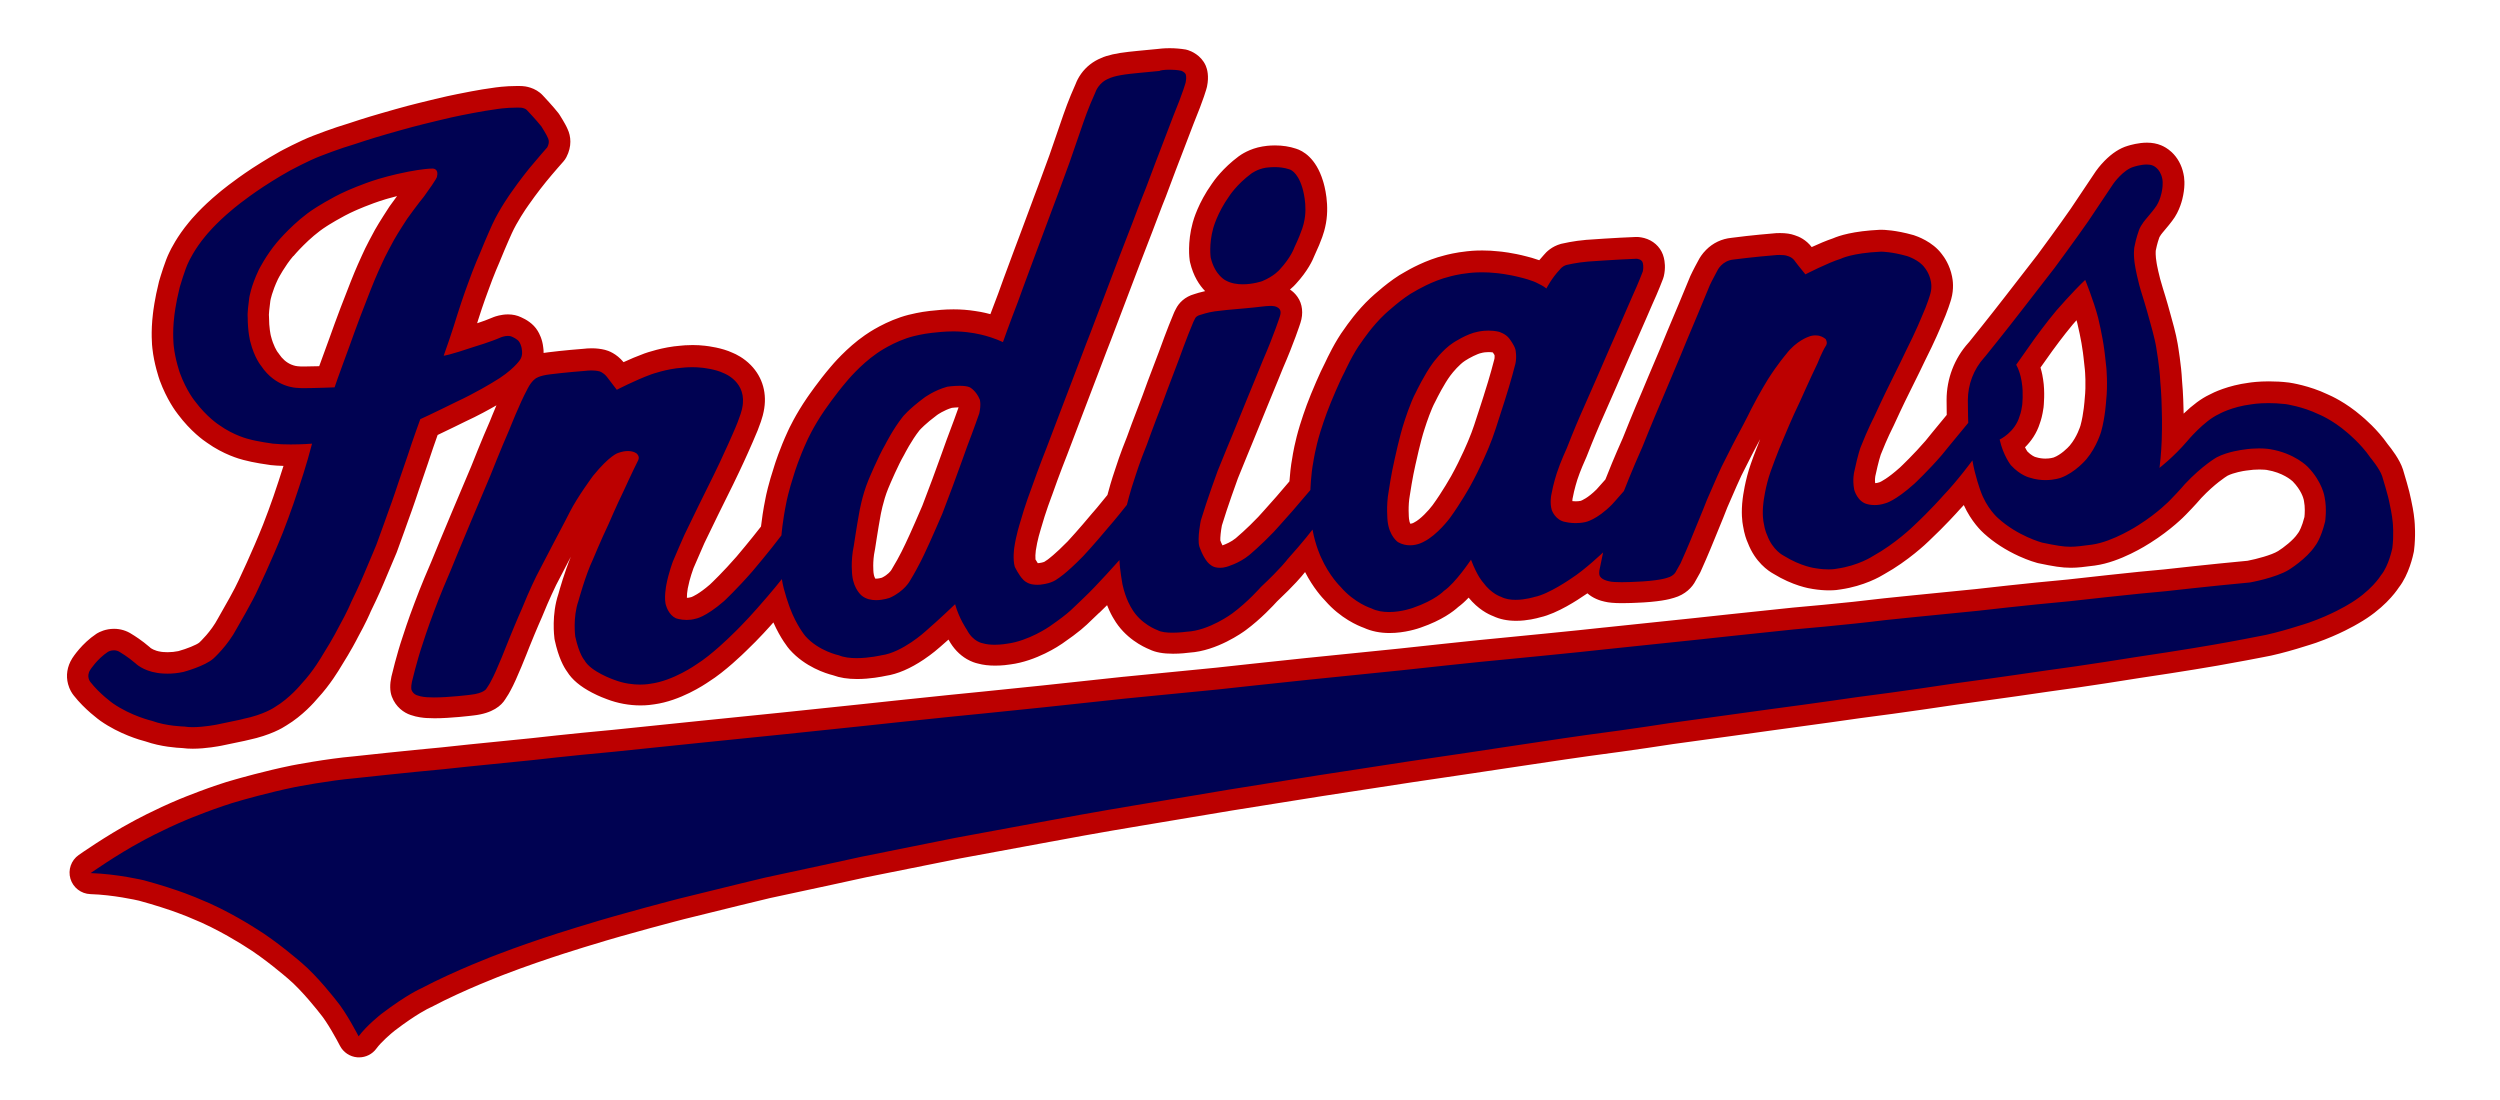
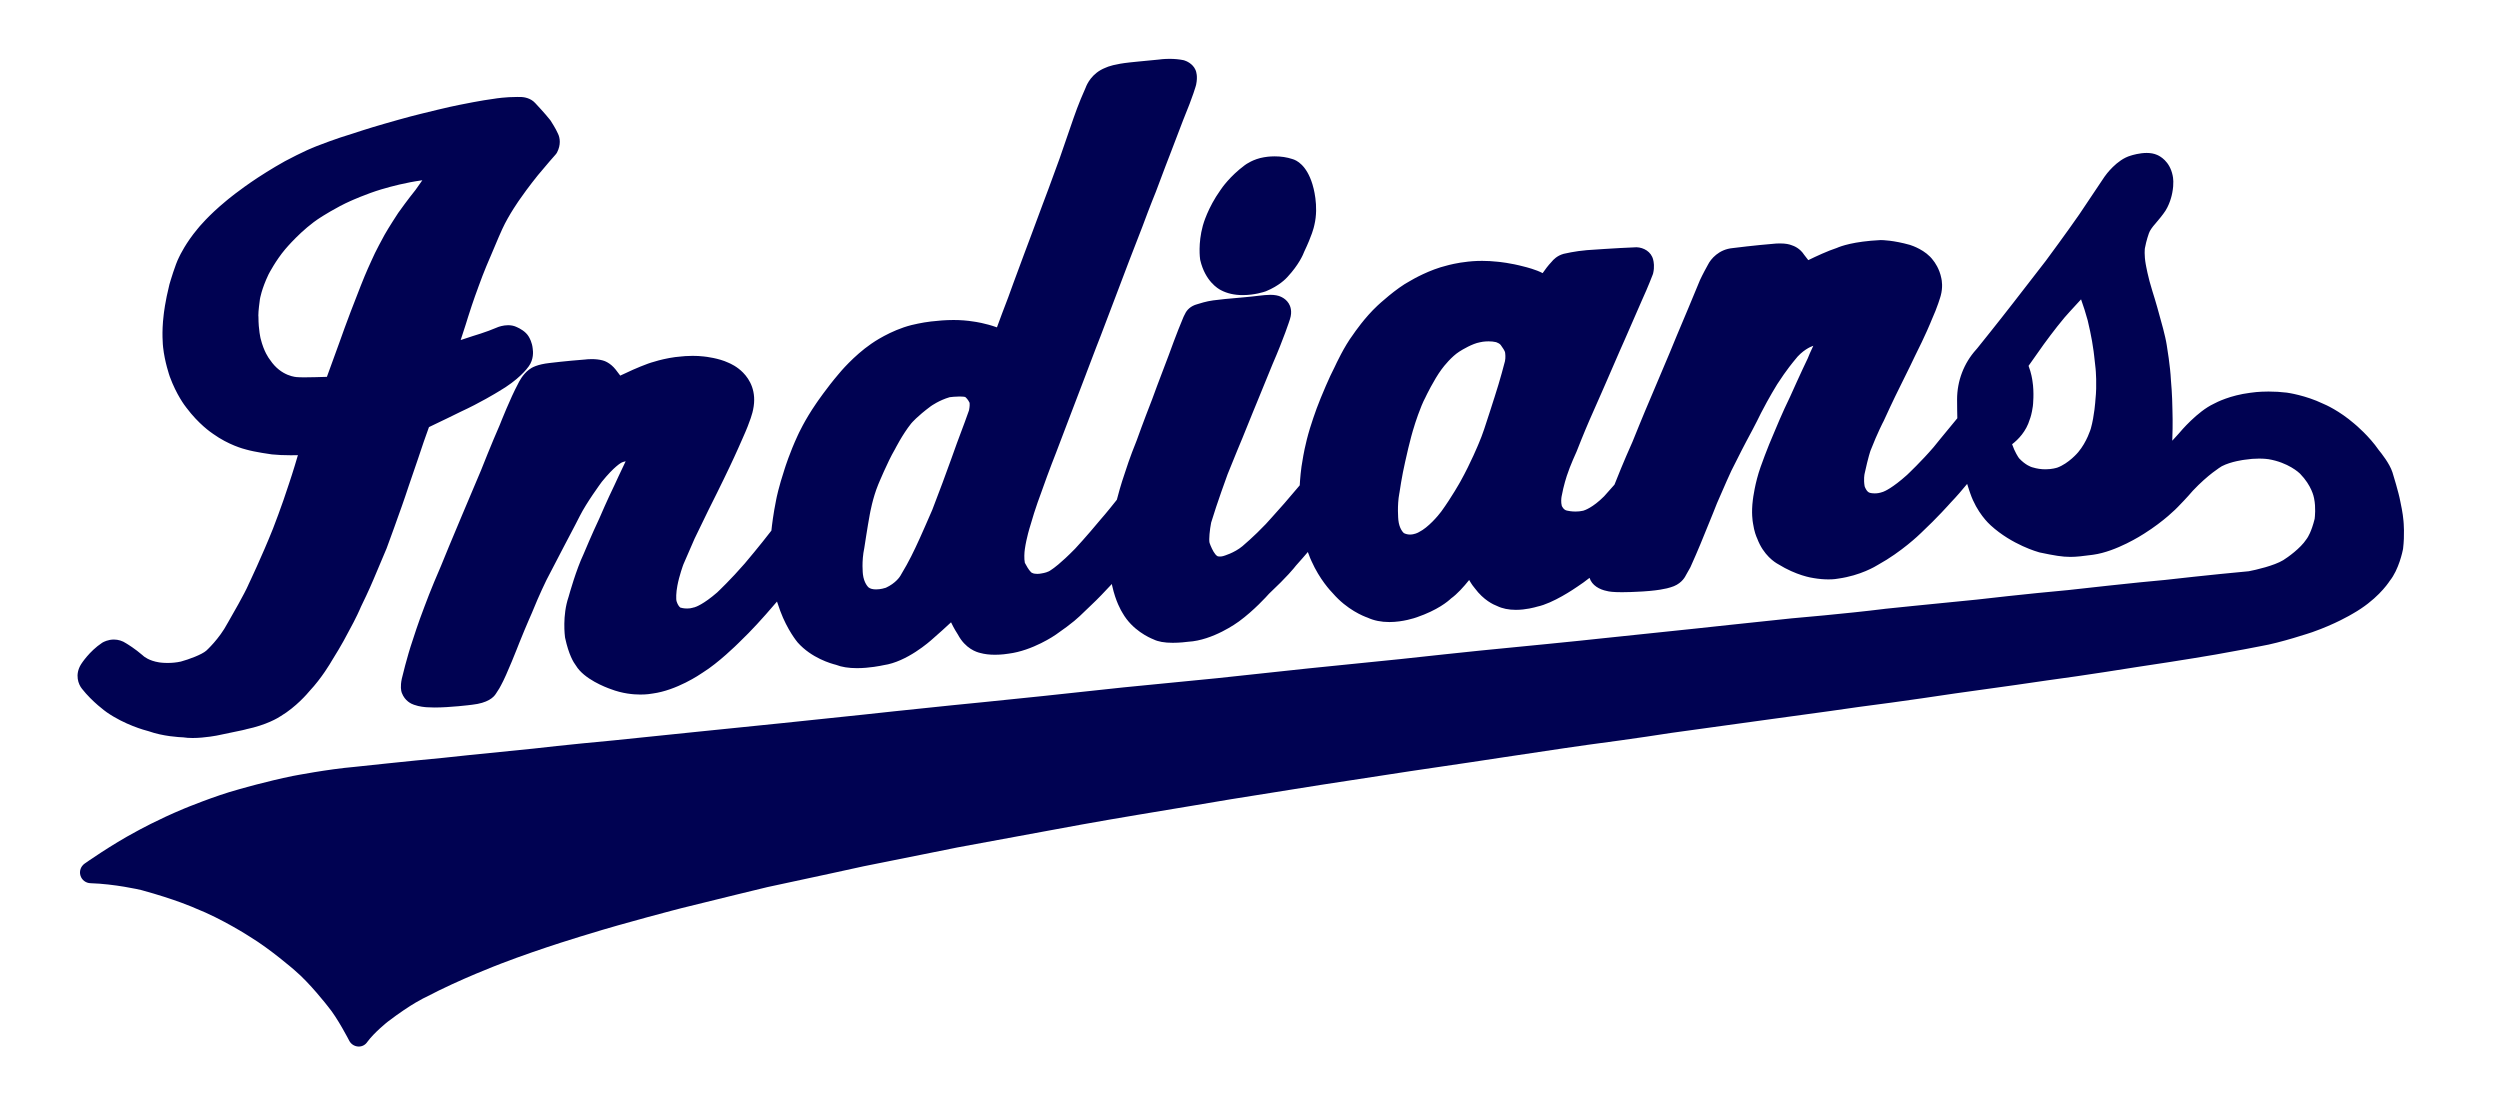
<svg xmlns="http://www.w3.org/2000/svg" version="1.1" id="Gauting_xA0_Image_1_" x="0px" y="0px" viewBox="0 0 5000 2200" style="enable-background:new 0 0 5000 2200;" xml:space="preserve">
  <style type="text/css">
	.st0{fill:#000252;}
	.st1{fill:#BC0000;}
</style>
  <g>
    <path class="st0" d="M717.5,2093.1c-0.6,0-1.2,0-1.7-0.1c-7.4-0.6-14-5-17.4-11.7c-0.3-0.6-23.7-46.1-42.3-68.1   c-0.2-0.2-0.4-0.5-0.6-0.8c-0.4-0.5-36-46.5-66.4-72c-0.1-0.1-0.2-0.2-0.3-0.3c-0.5-0.4-48.5-42.1-88.4-66.2   c-0.2-0.1-0.4-0.3-0.6-0.4c-0.5-0.4-54.9-35.6-109.2-57c-0.4-0.1-0.7-0.3-1.1-0.5s-37.7-17-107-35.9c-4.1-1-53.2-12.2-101.7-13.7   c-9.2-0.3-17.3-6.5-19.9-15.3c-2.7-8.9,0.7-18.4,8.2-23.8c2.2-1.6,54.6-38.3,102.7-63.9c3.8-2.1,43.3-24.1,96.4-46.2   c2.6-1.1,62.6-25.8,107.6-38c4.1-1.2,57.1-16.5,110.4-27.4c0.1,0,0.1,0,0.2,0c2.8-0.5,69.2-13.4,122.4-18   c5.8-0.6,110.3-11.9,176.4-18c4.5-0.5,79-8.6,180.8-18.5c4.3-0.5,69.8-8.1,160.9-16.5c3.7-0.4,96-10,171.9-17.7   c0.6-0.1,68.4-7.1,167-17l0,0c0,0,67-7,162.4-17c0.9-0.1,101.6-11.1,175.3-18.5c1.1-0.1,107.6-10.6,182.1-18.5c0,0,70-7.5,163-17.5   c0.1,0,0.1,0,0.2,0c1.1-0.1,106.3-10.3,185.4-18.2c4.4-0.5,118.4-12.9,181.7-19.5c1.3-0.1,118.2-11.8,184.7-18.7   c3.7-0.4,163-17.8,213.4-22.3c5-0.5,143.5-13.9,196.7-19.9c0.1,0,0.1,0,0.2,0c0.9-0.1,92.8-9.6,181.5-19c1-0.1,109-11.8,192.8-20.5   c0.1,0,0.3,0,0.4,0c1.1-0.1,106.5-9.1,183.4-18.7c0.1,0,0.3,0,0.4-0.1c0.9-0.1,94.9-9.8,184.2-18.5c4.9-0.6,101.3-11.7,182.4-19   c8.5-1,142.6-16,193.8-20.3c6.1-0.7,92.2-10.5,167.7-17.4c13.9-2.6,50.8-11.1,69-22.2c8.9-5.5,34.4-23.6,46.1-41.5   c0.7-1,0.8-1.3,1.5-2.1c1.2-1.6,8.8-13,15.2-39c0.5-4,2.5-22.8-1-40.2c-0.1-0.6-0.2-0.9-0.3-1.5c-0.4-2.1-4.6-24.7-27.9-48.6   c-0.1-0.1-0.1-0.1-0.2-0.2c-1.3-1.3-23.2-22.3-63.4-28.9c-0.1,0-0.3,0-0.3,0s-6.9-1.1-18.1-1.1c-9.2,0-18.5,0.7-27.9,2.2   c-0.3,0-0.6,0.1-0.9,0.1c-0.2,0-26.9,3.2-45.6,12.9c-2.5,1.5-27.4,16.6-57.9,48.9c-2.3,2.7-11.7,13.8-30,32.5   c-2.2,2.4-27.2,28.1-67.4,53.4c-4.1,2.7-55.6,35.8-101.6,42.2c-0.3,0-2.8,0.4-2.8,0.4c-18.5,2.4-30.7,4-43.2,4   c-16.4,0-32.1-2.7-61.1-8.8c-0.4-0.1-0.8-0.2-1.2-0.3c-2.2-0.6-54.3-14.9-97-53.9c-3.6-3.2-27.8-25.6-41-64.1   c-0.5-1.5-3.1-8.6-6.2-18.9c-9.7,11.9-21.1,25.1-32.6,37.1c-3.2,3.6-26.7,30.1-59.7,61.1c-3.3,3.3-39.2,37.8-85.4,63.3   c-5.7,3.6-35.7,21.6-79.4,27.8c-2.9,0.6-9.8,1.7-20.2,1.7c-9.1,0-18.9-0.8-29-2.5c-5.2-0.7-35.4-5.5-71.4-27.8   c-6.4-3.4-29.6-17.7-42.3-51.7c-1.9-4-5.8-13.6-8.2-29.5c-0.8-4.3-3.7-21.7-0.4-47.5c0.3-2.7,4.2-34.1,15.5-65.9   c0.5-1.4,12.7-36.2,27.5-69.9c1.4-3.4,16.3-39.6,31.5-70.6c2.1-4.8,22.7-50.6,35.4-76.9c1.3-3.4,5.8-14.4,11-24.9h-0.1   c-1,0.5-1.5,0.7-2.5,1c-1.5,0.5-19.4,7.4-34.5,27.5c-0.3,0.4-0.6,0.8-0.9,1.1c-0.1,0.2-15.4,18-34.2,47.3c-1,1.6-16,25.8-32.3,57.4   c-1.4,2.9-10.1,21.1-29.8,57.5c-0.8,1.5-13,24.6-29.6,58.1c-1.3,2.8-13.3,28.8-28.7,64.9c-1.3,3.2-11.8,30.1-24.7,61.1   c-1.2,3-12.6,31.8-28.3,66.5c-0.2,0.4-0.4,0.8-0.6,1.2c-0.1,0.2-3.2,6-8.8,15.6c-2.8,5.8-11.1,18.5-30.6,23.9c-6,2-25.8,7.4-71.1,9   c-1.7,0.1-13.5,0.7-25.9,0.7c-18.1,0-26-1.2-30.6-2.5c-14.1-2.8-29.6-11-34.3-26.2c-8,6.3-16.3,12.4-23.9,17.3   c-6.6,4.6-49.2,33.6-80.5,40.2c-5.1,1.5-23,6.5-43,6.5c-14.4,0-27.1-2.6-37.5-7.7c-7-2.6-26.8-11.5-44.6-35.5   c-2.2-2.5-6.2-7.6-11.3-16.5c-10.8,13.5-24,28.2-36.2,36.9c-6.4,6.1-26.9,23.3-68.4,37.6c-3.3,1.2-27.7,9.6-55,9.6   c-16.4,0-31-3-43.5-8.8c-8.1-2.8-41.1-15.9-69.5-48.7c-4.6-4.7-26.3-27.7-42.7-64.4c-0.8-1.7-3.8-8.2-7.3-18.2   c-6.7,7.9-14.6,17-23.7,27.1c-3.6,4.7-17.6,22.2-53.9,56.3c-4.7,5.3-30.1,33.4-60.1,55.4c-3.5,2.6-52.1,37.9-101.6,40.7   c-3.8,0.5-16.8,2.1-30.9,2.1c-16.8,0-29.4-2.3-38.6-6.9c-8.3-3.3-42.3-18.4-61.7-52.6c-2.8-4.4-13.9-23.2-20.7-54.1   c-0.1-0.3-0.1-0.5-0.2-0.8c0-0.2-0.2-1.4-0.6-3.2c-13.7,14.8-29.2,31-40.4,41.4l-0.4,0.4c-5.6,5.1-9.8,9.3-13.8,13.2   c-13.1,12.8-22.6,22.1-57.3,46.2c-1.8,1.3-46.3,32-94.6,38.1c-2.8,0.5-14.1,2.2-27.3,2.2c-11,0-20.8-1.2-29.1-3.5   c-7.4-1.6-30-8.6-45-36.9c-2.1-3.2-7.8-12.1-13.7-24.5c-11,10.2-24.3,22.4-36.4,32.8c-6.3,5.8-52.1,46.3-98.4,52.9   c-5.3,1.2-28.7,6-53.3,6c-16.6,0-30.8-2.2-42.1-6.7c-9.7-2.4-48.9-13.5-76.6-44.7c-0.1-0.1-0.2-0.2-0.3-0.4   c-0.8-1-20.2-24.1-34.6-62.9c-0.2-0.6-3-8.1-6.4-18.5c-6.5,7.6-14,16.3-22.4,25.8c-1.9,2.2-27,30.9-54.3,56.9   c-3.3,3.3-40.6,40-71.7,59.3c-6.2,4.3-52.5,35.6-100.5,42c-3,0.6-11.9,2-24.3,2c-14.2,0-36-1.9-59.6-11c-9.7-3.4-53-19.8-69.3-46.9   c-4.8-6.2-14.5-22-21.6-55.2c-0.1-0.5-0.2-1.1-0.3-1.6c-0.2-1.8-5.7-43.1,7.1-80.5c1.9-6.8,15.2-54.3,29.9-85.4   c2-4.9,17.1-40.8,31.4-71.1c1.8-4.2,16.4-38.1,30.5-67.1c1.4-3,12.4-27.1,22.4-47.7c-2.3,0.4-4.7,1.1-7.2,2.1   c-0.2,0.1-0.4,0.1-0.5,0.2c-1.6,0.8-15,7.9-39.9,38.6c-3,4.1-30.6,41.7-44.2,68.7c-0.1,0.3-12.8,25.3-31.9,61.2   c-0.8,1.6-15.6,29.9-34.7,66.7c-1,2.1-14,28.4-28.1,63.3c-0.1,0.3-0.2,0.5-0.3,0.8c-0.1,0.3-11.4,25.4-26,61.7   c-2.8,7.2-25.2,64.6-36.5,84.7c-1.2,2.5-4.2,8.1-9.8,16.2c-4.7,8-16.8,19.3-48.2,22.7c-3.8,0.5-44,5.5-75.1,5.5   c-5.5,0-10.6-0.2-15-0.5c-3.1-0.2-15.2-1-26-5c-5.2-1.7-18.1-7.5-24.2-23.6c-0.1-0.2-0.1-0.3-0.2-0.5c-1.4-3.9-3.1-12.6,0.1-27.9   c0-0.1,0.1-0.3,0.1-0.4c0.4-1.7,10.2-43.1,21.6-76.5c1-3.3,10.8-34,23.4-66.8c1.1-3.1,12.6-34.4,33.2-81.8   c1.8-4.5,27.3-66.9,41.9-100.9c1.1-2.7,21.9-52.2,38.2-90.4c1.6-4.2,21.4-54.1,37.5-90.8c2.1-5.4,21.4-54,36.2-81.6   c2.2-4.7,9.7-19.6,22.4-29.1c5.2-4.2,16.7-10.5,40.9-13.2c2.7-0.3,32.2-4,71.4-7c2-0.3,6.9-0.8,13-0.8c7.7,0,14.8,0.8,21.2,2.4   c3.9,0.9,15.8,4.8,26.7,18.5c0.1,0.1,0.2,0.2,0.3,0.4c0,0,3.4,4.4,8.9,11.7c14.1-6.8,35.4-16.6,55.4-23.9   c1.4-0.5,33.6-12.1,66.9-14.4c2.5-0.3,11.2-1.2,22.5-1.2c7.7,0,15.1,0.4,22.1,1.2c4,0.4,30.1,3.4,49.1,12.4   c4.4,1.8,17.7,7.7,29.7,20c13.4,13.7,27.7,37.7,20,74c-0.9,4.8-4.6,20.9-20.6,56.5c-1,2.3-14.3,32.9-26.4,58.1   c-0.1,0.3-16.9,35.8-42.2,86c-0.6,1.2-12.2,24.7-27.9,57.5c-9.9,22.5-20.9,47.7-22.3,51.3c0,0.1-0.1,0.2-0.1,0.3   c-0.1,0.2-8.2,22-12.1,43.1c0,0.1,0,0.2,0,0.2c-2.3,11.6-2.9,26.5-1.3,30.7c0.4,1,0.6,1.4,0.9,2.4c0.9,2.7,3.6,7.8,6.6,9.8   c2,0.6,7.1,1.8,13.4,1.8c4.1,0,8-0.5,11.6-1.6c1.6-0.5,1.6-0.6,2.9-0.7c2.9-0.8,18.3-6.1,45.6-29.8c2.7-2.6,27.4-25.9,55-57.7   c1.4-1.6,31.2-36.9,53.5-66c1.1-10.7,3.8-33.6,9.6-62.1c0.6-3.1,4.6-23.9,16.9-61.4c1-3.1,10-31.9,25.9-66.3   c1.3-2.9,14-30.9,37-64.3c0.8-1.2,21.6-31.7,44.9-58.9c2.8-3.5,30.1-36.3,65.3-60.6c3.4-2.4,38.4-26.8,80.6-37.5   c0.9-0.2,20.7-5.1,39.3-7.2l2.3-0.2c10.6-1.2,25.1-2.7,42.4-2.7c13.7,0,27.2,1,40.1,3.1c3.6,0.5,22.8,3.1,46.8,11.6   c5.6-15.2,13.6-37.1,22.5-59.9c1.4-3.8,15.9-44.2,32-87c0.2-0.6,23.5-62.4,37.9-101.7c0-0.1,0-0.1,0.1-0.2   c0.2-0.5,17.3-45.6,32.8-88.9c0.8-2.4,13.1-38,27.9-80.8c0.8-2.3,9.7-28.7,24.2-60.9c2.5-6.8,12.4-29.1,39.4-39.7   c5.8-2.8,19.5-7.6,49.1-10.8c0.3,0,27.4-2.9,57-5.6c2.7-0.4,11.4-1.5,22.5-1.5c9.8,0,18.9,0.9,27.1,2.5c0.8,0.2,1.5,0.4,2.3,0.6   c3.8,1.2,16.7,6.2,22.3,19c0,0.1,0.1,0.1,0.1,0.2c1.5,3.4,4.5,13.1,1.3,28.6c0,0.2-0.1,0.4-0.1,0.7c-0.5,1.9-5,19.9-26,70.9   c-1,2.7-12.3,31.7-27.7,72.5c0,0.1-0.1,0.1-0.1,0.2c-0.1,0.3-11.6,29.8-26.9,71c-0.1,0.2-0.2,0.5-0.3,0.7   c-0.1,0.3-11.1,27-25.9,67.1c0,0.1-0.1,0.2-0.1,0.3c0,0-10.5,27.1-27,69.7c-0.6,1.5-9.8,26.1-27,71.2c0,0-13,34.2-30.8,81   c0,0.1-0.1,0.2-0.1,0.2c-0.1,0.3-12.3,31.2-27.9,72.8v0.1c0,0-13.3,35-31,81.2c-0.1,0.2-11.5,30.3-28.8,75.7c0,0.1-0.1,0.2-0.1,0.3   c-0.1,0.3-14,35-29.8,79.9c-0.1,0.2-0.1,0.4-0.2,0.6c-0.1,0.3-12,31.1-22.2,67.3c-0.1,0.2-0.1,0.5-0.2,0.7   c-0.1,0.2-7.2,22.6-10.5,45.5v0.1c-1,6.5-1.7,19.2,0,27.3c2.9,5.7,7.9,14.3,11.9,18.2c0.3,0.3,0.6,0.6,0.9,0.9   c0.4,0.3,1.9,1.5,4.7,2.2c0.3,0.1,0.2,0,0.4,0.1c0.6,0.1,3.4,0.7,7.1,0.7c2.7,0,5.4-0.3,7.9-0.8c0.8-0.2,1.3-0.3,2.1-0.4   c2.9-0.4,12-2.3,17.2-6.5c0.9-0.7,1.5-1.1,2.5-1.7c1.5-1,16-10.5,45.8-40.9c1.8-2,22-23.5,50.7-58.1c0.2-0.2,0.4-0.4,0.5-0.6   c0.1-0.1,12-13.4,32.3-39.2c2.3-9,7.8-29.8,16.5-55c1-3.3,9.5-30,23.1-63.4c1.5-4.3,13.2-36.9,31.1-82.8c1.3-3.5,14.4-39.7,33-87.8   c1.5-4.1,16.2-45,29-75.2c0.6-1.4,1.6-3.8,3.7-7.6c3.4-7.6,11.1-15.8,24.3-19.3c4-1.3,18.3-5.9,32.1-7.7   c13.7-1.8,28.9-3.4,62.1-6.2c11.1-0.9,19.8-2,27.5-2.9c9.7-1.1,17.5-2,24.5-2c4.3,0,8.2,0.3,11.9,1c4.2,0.7,17.2,3.9,24.9,16.1l0,0   c3.1,4.9,7.8,15.7,2.4,32c-0.8,2.6-12.2,37.9-34.6,89.4c-1.3,3.2-12.3,30.6-31.1,76.1c-0.1,0.3-12.2,29.4-29.9,73.5   c0,0.1-0.1,0.2-0.1,0.2c-0.2,0.4-16.2,38.8-28.9,70.6c-1.6,4.4-21,57.3-32.9,96.7c-2.8,14.2-4.8,33.6-3.2,40.4   c2.1,6.2,6.9,17.4,11.7,23c0.4,0.4,0.3,0.4,0.6,0.7c1,1.2,2.8,2.7,4,3.2c0.5,0.1,2.2,0.5,4.5,0.5c2.2,0,4.4-0.3,6.5-0.9   c0.2-0.1,0.4-0.1,0.6-0.2c0.1,0,21.4-5.9,37.8-19.5c0.2-0.2,23.3-19.5,46.9-44.4c1.6-1.8,18.5-20.3,36.9-41.2   c0.9-1,13.4-15.5,30.9-36.2c0.6-11.2,2.2-32.9,6-52.4c0.7-4.4,4.6-29.4,14.5-61.9c0.4-1.3,9.9-32.4,21.5-60.4   c0.9-2.2,16.7-40.9,28.1-62.5c2.5-5.4,18.8-40.5,36.4-64c3.2-4.7,23.4-34.3,49.1-58.3c1.5-1.4,37.3-34.7,65-49.2   c5.3-3.2,38.6-22.5,74.1-31c3.3-0.9,19.9-5.4,42-7.7c2-0.2,12.8-1.5,28-1.5c10.4,0,20.7,0.6,30.7,1.7c3.4,0.3,25.6,2.4,53,9.7   c4.6,1.1,24.3,6.1,37.4,13.1c4.8-7,10.8-15.1,17.9-22.6c3.2-4.1,11-12.3,23.8-15.9c0.3-0.1,0.5-0.1,0.8-0.2   c0.9-0.2,22.1-5.3,46.4-7.3c0.1,0,0.1,0,0.2,0c0.6,0,57.7-4.2,97.8-5.7c0.3,0,0.5,0,0.8,0c0.2,0,0.5,0,0.7,0   c13.2,0.5,28.9,8.5,32.7,25c1,3.9,3,14.2-0.1,27.1c-0.2,0.8-0.5,1.7-0.8,2.5c-0.4,0.9-8.8,23.4-21.5,51.1c-1.4,3.3-16,37.1-35,80.2   c-0.2,0.3-13.1,29.4-34.8,79.7c-0.2,0.4-15.4,35.6-35.2,80.1c-0.5,1-12,27.6-25.5,62.1c-0.2,0.4-0.3,0.8-0.5,1.2   c-0.1,0.3-12.6,27.2-19.2,47.7c0,0.1,0,0.1-0.1,0.2c-0.1,0.2-6.5,19.6-10.4,41c0,0.2,0,0.3-0.1,0.5c-0.6,3-1.5,11.7,0.4,18.7   c0.7,1.6,4,8.6,10.8,9.6c0.8,0.1,1.3,0.2,2.1,0.4c0.7,0.2,6.6,1.4,14.7,1.4c5.2,0,10.2-0.5,14.9-1.6c0.5-0.1,0.3-0.1,0.5-0.1   c2.2-0.6,18.9-5.9,41.6-28.7c1.6-1.7,9.4-10.3,20.8-23.4c4.3-11,18.1-45.7,36.1-85.9c2-4.9,20.6-51.4,38.5-93   c1.1-2.5,18.3-43.8,36.3-85.9c1.3-3.1,22.5-55,36.9-88.4c0.9-2.2,12.7-30.7,23-55.4c0.1-0.2,0.2-0.5,0.3-0.7   c0.2-0.5,5.7-12.4,15.7-30.3c5.7-11.7,22-31,49.5-33.5c4.8-0.6,42.1-5.4,87.1-9.1c0.1,0,0.2,0,0.4,0c0.3,0,3.1-0.2,6.8-0.2   c12.1,0,18.9,1.7,23,3.3c5.6,1.7,17.4,6.5,25.7,19.4c1.2,1.5,4.2,5.5,8.3,10.7c15.5-7.6,39.5-18.7,57.1-24.4   c7.6-3.4,33.6-13.1,87.3-15.7c0.3,0,0.6,0,0.9,0c0,0,0.1,0,0.2,0c2.4,0,24.8,0.3,58.1,9.7c0.2,0.1,0.4,0.1,0.5,0.2   c3.1,1,30.7,10,45.5,30.4c3.2,3.9,12.8,17,16.5,36c1,4.3,3.4,18.2-1.3,35.2c-0.5,1.7-6.3,22.2-18.2,48.5   c-1.6,4.1-12.2,30.1-33.3,72c-1.3,2.8-13.7,28.9-31.4,64.2c-0.2,0.3-11.5,22.7-31.3,66c-0.2,0.4-0.4,0.7-0.6,1.1   c-0.1,0.2-11.2,21.2-25.4,57.4c-0.3,0.7-4.7,13.1-11.7,45.4c-0.1,0.5-0.1,0.5-0.2,0.9c-0.3,1.1-2.4,11.5,0,25.4   c1,3.2,4.8,11.9,10.7,13.1c0.7,0.1,0.8,0.2,1.4,0.3c0.7,0.2,3.7,0.8,8,0.8c5,0,9.9-0.8,14.5-2.4c1.3-0.5,1.2-0.5,2.3-0.7   c2.8-1,18.6-7.5,47.9-33.8c2.2-2.1,29.4-27.8,53.2-55.6c2.1-2.6,19-23.6,47.4-57.8c-0.2-8.4-0.5-22.3-0.5-37.6   c0-37,13.5-72.4,38.1-99.7c0.7-0.7,1.3-1.5,2-2.3c3.4-4.2,41.6-51.6,73.1-92.3c0.2-0.3,25.9-33.7,64.2-82.9   c2.9-3.9,43.4-58.7,67-92.9c1.5-2.2,20.7-31,50.3-75.1c0.1-0.1,0.2-0.2,0.2-0.3c2.4-3.5,24.5-34.2,52.3-42.1   c3.3-1.1,17.7-5.4,32-5.4c7.8,0,14.7,1.3,20.5,3.8c5.9,2.4,25.5,12.6,31.4,41.1c1,4.3,2.9,16-0.7,34.7c-0.7,3.9-5,25.8-18.2,42.5   c-1.4,1.9-7.6,10.1-16.8,20.7c-0.1,0.1-0.2,0.3-0.4,0.4c-3.6,4-9.7,12.2-11.2,17.1c-0.1,0.4-0.2,0.7-0.4,1.1   c0,0.1-4.8,12.9-7.8,29.3c-0.1,1-1.7,13,1.8,32.4c0,0.1,0,0.2,0.1,0.3c0,0.2,4.4,25.7,13.1,52.9c0.3,0.9,7.4,22.9,15.6,53.7   c1,3.4,10.4,36.1,13.1,54.2c0.6,3.8,7.1,42.4,8.4,70.4c0.4,4.3,2.6,28.2,3,59c0.1,3,1,27.4-0.3,60.9c0,0.1,0,0.4,0,1   c4.3-4.5,8.6-9.3,13-14.3c4.2-5,37.3-44.2,70-59.5c5.7-3.1,32.6-16.9,72.8-22c3.1-0.5,16.7-2.5,36.7-2.5c12.2,0,24.6,0.7,36.8,2.2   c0.2,0,0.3,0,0.5,0.1c1.5,0.2,36.9,5.3,71.1,21.7c5.5,2.2,32.9,14.3,62.8,40c3.2,2.6,30.1,25.2,49.3,53.1   c4.9,5.9,21.7,27,27.2,44.1c0,0.1,0,0.1,0.1,0.2c1.3,4.2,12.7,41.2,15.7,58.1c0.8,3.8,5.3,24.3,6.4,39.2c0.3,3.1,2.5,28.4-0.8,55.3   c-0.1,0.5-0.1,0.9-0.2,1.4c-0.8,4.1-8.2,40.5-26.5,63.3c-4.9,7.5-27.4,39.2-73.9,65.5c-3.9,2.4-35.4,21-80.4,36.8   c-0.1,0-0.2,0.1-0.2,0.1c-2.6,0.9-64.7,21.6-103,28c-4.5,0.9-52.3,10.3-90.8,16.9c-0.8,0.1-64.2,11.2-156.4,24.8   c-4.3,0.7-105.7,17-181.1,27c-4.5,0.7-100.7,14.8-183.7,26c-5.1,0.8-107.9,16.3-192.4,27c-4.7,0.7-90.3,13.1-174.2,24.2   c-2.4,0.3-138.6,19.3-200.8,27.7c-4.9,0.8-73.1,11.5-166.7,23.8c-2.6,0.4-67.1,9.4-167.1,24.7c-1.1,0.2-112.1,17.1-187.9,28   c-4.4,0.7-130.1,19.9-180.6,27.7c-3.2,0.5-81.9,13.1-179.8,28.7c-3.8,0.6-116.8,19.8-185.3,31c-0.8,0.1-87.1,14.4-177.3,31.4   c-1.2,0.2-112,20.6-182.7,33.7c-5.2,1-112,22.7-187.7,37.7c-5.5,1.2-109.2,24-192.7,41.7c-6.1,1.5-103.9,25.1-171.9,42.1   c-3.2,0.8-115.2,29.8-185.9,51.9c-0.1,0-0.3,0.1-0.4,0.1c-0.9,0.3-90,26.4-175.8,59.4c0,0-0.1,0-0.1,0.1   c-0.8,0.3-81.3,30.7-148.3,66.1c-0.5,0.3-1.1,0.6-1.7,0.8c-0.2,0.1-26.5,11.7-74.8,48.4c-1.8,1.4-27.4,21.9-41,40.4   C730.7,2089.9,724.3,2093.1,717.5,2093.1z M1737.1,1174.8c3.4,2.7,8.4,4,15.1,4c9.1,0,17.4-2.6,19.5-3.3   c19.9-9.1,28.2-22.4,29.2-24.1c0.2-0.5,0.3-0.5,0.6-1.1c17.1-28,28.7-53.7,28.9-54c0.1-0.2,0.2-0.4,0.3-0.6   c9.4-19.3,31.5-70.7,33.9-76.1c12.3-32.8,19.9-52.5,20.4-53.8c9-23.7,29-80,29.2-80.5c0.1-0.2,0.1-0.3,0.2-0.5   c11.3-29.3,21.3-57.7,23.6-64.1c1.7-8.2,1.4-13.2,1.2-15c-3.1-6.7-7.1-10.4-8.9-11.8c-1.4-0.3-4.6-0.9-10.9-0.9   c-8.4,0-17,1-20.1,1.4c-20.7,6-36.7,17.3-37.8,18.1c-27.4,20.4-38.1,33.2-39,34.3c-0.1,0.1,0,0-0.2,0.2   c-17.7,22.2-32.2,51.2-32.4,51.5c-0.2,0.4-0.4,0.8-0.7,1.2c-14,23.9-32.5,68.8-32.7,69.2c-11.4,27.6-16.6,58.5-16.7,58.8   c0,0.1,0,0.3-0.1,0.4c-4.8,25.7-10.8,66.1-10.9,66.5s-0.1,0.9-0.2,1.3c-5.8,27.1-2.8,52.2-2.8,52.4c0,0.1,0,0.1,0,0.2   C1727.9,1166.2,1736.3,1174.1,1737.1,1174.8z M2435.8,1113.3l-0.1-0.1C2435.7,1113.3,2435.7,1113.3,2435.8,1113.3L2435.8,1113.3z    M2807.7,1066.2c3.9,1.9,7.9,2.9,12.3,2.9c8.6,0,15.7-3.7,16.6-4.2c0.6-0.4,0.9-0.5,1.6-0.9c18.2-9,38.1-32.5,44.3-40.9   c20.7-28.5,38.4-60.1,38.5-60.4c20.9-37.5,36.2-75.2,36.4-75.6c0.1-0.2,0.1-0.3,0.2-0.5c7.4-16.9,13.8-37.2,22.8-65.2   c2.4-7.6,5-15.6,7.8-24.4l0.2-0.5c12.5-38.5,20.7-71,21.5-74c1.6-7.2,0.7-15.4,0.1-18.4c-0.8-2.6-4.7-9.1-8.2-13.6   c-0.2-0.2-0.3-0.4-0.5-0.7c-1.7-2.4-6.9-4.8-9.1-5.5c-4.6-1.1-9.7-1.6-15.1-1.6c-9,0-15.8,1.5-16.4,1.7c-0.5,0.1-0.8,0.2-1.4,0.3   c-14.1,2.5-34.2,14.3-40.8,18.6c-0.1,0.1-0.2,0.1-0.3,0.2c-14.7,9.4-30.3,28.5-35,35.1l-0.1,0.1c-15.6,21.2-31.4,54.2-31.5,54.5   c-0.2,0.4-0.4,0.7-0.5,1.1c-10.6,19.3-22,56-22.1,56.4c0,0.2-0.1,0.3-0.1,0.5c-8.4,25.2-18.3,71.1-18.4,71.6c0,0.1-0.1,0.2-0.1,0.4   c-6.5,27.8-11.5,62-11.5,62.4c0,0.3-0.1,0.6-0.2,0.9c-4.7,24.7-2.1,52-2,53.4C2798.4,1056.5,2805.5,1064.2,2807.7,1066.2z    M4064.2,934.5c0.7,0.1,0.8,0.2,1.6,0.4c8.1,2.5,16.5,3.7,25.1,3.7c13.2,0,22.4-3,23.4-3.3h0.1c23.1-8.4,41.6-30.4,41.8-30.7   c0-0.1,0.1-0.1,0.1-0.1c17.6-20.8,25.3-47.2,25.4-47.5c7.2-25.7,9.1-56.4,9.1-56.7c0-0.4,0.1-0.8,0.1-1.2c3.2-29,0.5-59.8,0.3-61.5   c-2.4-23.1-3.9-34.1-3.9-34.3c0-0.1,0-0.1,0-0.2c-3.4-27.1-11.3-59.9-11.9-62.2c-3.7-14-8.7-29.3-13.3-42.2   c-16.8,17.8-31.6,34.8-33,36.3c-19.6,23.3-41.7,53.8-41.9,54.1c-9,12.5-22.1,31.2-30.1,42.6c5.4,14,7.4,27,7.8,30.3   c3.8,23,1,49.3,0.8,50.4c0,0.2-0.1,0.4-0.1,0.6c-2,14.1-4.6,22.2-6.1,25.9c-7.2,24.1-23.1,40.2-35.3,49.6   c5.4,15.6,12.2,25.7,13.9,28C4050.9,930.3,4062.5,934,4064.2,934.5z M385.2,1476c-6.9,0-13.2-0.4-18.7-1.3   c-7.8-0.3-40.4-2-69.3-12.3c-8-2-47.8-12.9-83.9-38l-0.1-0.1c-1.2-0.8-28.6-20.4-49.2-46.7c-7.1-8.6-15-28.1-1.8-49.2   c0.7-1.1,16.4-25.8,41.9-42.7c0.3-0.2,0.6-0.4,0.8-0.5c2.4-1.4,11.1-6.1,22.9-6.1c8.7,0,17.1,2.6,24.4,7.5   c3.6,2.2,17.8,10.8,33.1,24c0.6,0.6,0.8,0.6,1.3,1.2c1.4,1.3,11.6,9.8,31.4,12.9c0.2,0,0.4,0.1,0.6,0.1l0,0c0,0,6.6,1.1,16.6,1.1   c9.2,0,18.1-0.9,26.6-2.8c15.8-4.3,41.8-13.8,50.9-21.9c0.2-0.2,25.8-23.3,42.3-54.6c0.1-0.3,0.3-0.5,0.5-0.8   c9-15.4,33.8-59,41.1-75.8c0.1-0.3,0.2-0.5,0.3-0.8c0.3-0.6,27.2-57,49.2-112.2c0.1-0.4,17.4-44.4,32-89.9c0-0.1,0.1-0.2,0.1-0.3   c0.1-0.3,9-26.6,17.6-56.5c-4.4,0.1-9.2,0.2-14.1,0.2c-14.2,0-26.9-0.6-37.9-1.7c-0.2,0-0.4,0-0.6-0.1c-1.3-0.2-32.6-4.4-50.8-9.6   c-5.3-1.3-35.2-9.2-66.1-31.3c-4.5-3-29.1-19.9-53.4-52.3c-3-3.7-19.9-25.8-33.3-62.2c0-0.1-0.1-0.2-0.1-0.3   c-0.4-1.2-10.2-29.4-13.3-58.5c-0.3-3-3.2-29.5,1.1-64.3c0.3-3.1,3-27.2,11.4-60.8c0.1-0.3,0.1-0.5,0.2-0.8   c1.9-6.5,11.6-39.5,19.1-54.1c2-4.3,14.1-29.3,36.7-56.3c2.4-3.1,22.1-27.2,56.7-55.7c2.6-2.2,25.3-21.5,64-47.1   c1.2-0.8,28-18.4,54.6-33.1c0.1,0,0.2-0.1,0.2-0.1c1.6-0.8,38.3-20.6,63.7-30.2c2.8-1.1,39.2-15.3,70.7-24.6   c3.9-1.3,31.4-10.5,64.2-19.9c2-0.6,49.4-14.3,72.7-19.8c3.5-0.9,58.3-14.5,77.4-18c3.8-0.8,45.7-9.3,70-12.3   c3.5-0.6,22.4-3.5,45.3-3.5c2.9,0,5.7,0,8.5,0.1c0.1,0,0.2,0,0.3,0c4,0.2,17.8,1.6,27.2,11.9c2,2.1,20.4,21.7,30,34   c0.5,0.6,0.9,1.2,1.3,1.8c9.5,15,13,22.2,14.4,25.6c4.3,8.6,6,22.6-1.8,37.5c-0.8,1.5-1.8,3-3,4.3c-0.2,0.2-20.2,22.8-35.5,41.5   c-0.2,0.2-18.9,23.3-35.6,47.4c-0.1,0.1-0.2,0.2-0.2,0.3c-0.2,0.3-21.9,30.5-35.3,59.8c-0.1,0.2-10.7,23.5-24.3,56.6   c-0.1,0.2-0.2,0.4-0.3,0.6c-0.1,0.3-11.6,26-23.9,60.4c0,0.1-0.1,0.3-0.1,0.4c-0.1,0.2-9.2,24.2-19.8,57.8   c-0.6,2.1-6.3,20.8-14.8,46.2c6.2-2,13.5-4.3,21.9-7.2c0.3-0.1,0.6-0.2,0.8-0.3c0.3-0.1,29.1-8.5,50.4-17.8   c0.3-0.1,0.6-0.2,0.9-0.4c1.7-0.7,10.8-4,21-4c6.4,0,12.2,1.3,17.3,3.8c5.7,2.5,17.6,8.6,23.7,18.8c1.9,3.1,6.9,12,8.1,24.3   c0.9,5.7,2.2,21.4-7.9,35.3c-3.2,4.6-19.9,27-60.7,50.6c-3.7,2.3-37,22.6-75.5,40.3c-3.9,1.9-42.4,20.9-63.4,30.7   c-5,13.8-15,41.8-21.8,63.1c0,0.1-0.1,0.2-0.1,0.3c-0.1,0.2-8.1,23.9-18.8,54.9c-0.9,2.8-10.1,30.9-21.9,63.1   c-0.8,2.3-9.9,28.2-22.1,61.1c-0.1,0.2-0.2,0.5-0.3,0.7s-9.5,23-25.7,60.9c-0.9,2.2-9.9,23.7-25.4,55.3   c-1.7,4.1-8.8,20.9-25.3,50.8c-1.8,3.5-12.4,24.4-33,57.2c-2.5,4.4-20.2,34.6-44.4,60.4c-4.1,5-27,31.9-57.8,50.3   c-5.1,3.4-27.8,17.5-69,26.2c-0.3,0.1-0.6,0.2-0.9,0.3c-1.5,0.4-3.8,1-7,1.7c-9,2-24.5,5.3-46.4,9.7   C436.4,1470.7,409.7,1476,385.2,1476z M598.9,754.5c0.7,0.1,2.9,0.2,9,0.2c12.7,0,32.4-0.6,45.9-1c7.8-22,21.9-60.3,25.6-70.4   c2.6-7.9,16.3-45.1,21.8-59.5c4.9-13,19.7-50.7,20.3-52.3c10.3-26.3,20.4-48.2,22.1-51.7c6.2-14.9,23.6-46.7,25.6-50.3   c7.5-13.5,26.3-42.3,27.1-43.5c0.2-0.2,0.3-0.5,0.5-0.7c18.5-25.9,31.7-42.3,34.2-45.4c6-8.2,10.4-14.6,13.7-19.4   c-9.8,1.3-19.3,3.1-23.7,3.9h-0.1c-30.9,5.9-57.2,14-57.5,14.1h-0.1c-31.3,9.4-61.1,23-61.4,23.1c-0.1,0-0.2,0.1-0.3,0.1   c-29,12.7-60.1,32.9-60.4,33.1c-0.1,0-0.1,0.1-0.2,0.1c-37.1,23.5-70.3,63.2-70.6,63.6l-0.1,0.1c-18.7,22.2-32.1,48-33.3,50.3   c-14,29.3-17.1,49-17.2,49.8c-3.1,22.8-3.2,30.6-3.1,32.2c0.1,1,0.2,1.9,0.2,2.9c0,26.6,4.4,43.4,4.4,43.6c0,0.1,0.1,0.2,0.1,0.3   c6.4,25.8,16.5,39.1,17.5,40.4c0.6,0.7,0.9,1.1,1.4,1.9c22,33,52.6,34.3,55,34.3c0.2,0,0.3,0,0.5,0   C596.8,754.2,597.8,754.3,598.9,754.5z M2485.5,590.2c-16.6,0-31.2-3.3-43.5-9.8c-6-3-31.6-18.1-41.5-60.2   c-0.1-0.6-0.3-1.2-0.3-1.8c-0.2-1.3-4.4-31.2,5.5-67.2c0.9-3.2,9.9-35.5,35.1-70.9c2.8-4.3,19-27.8,48.7-49.9   c2.4-1.8,17.2-12.4,38.5-15.9c2.2-0.4,10.4-1.8,21.4-1.8c12.7,0,24.5,1.8,35.1,5.3c8.5,2.3,28.6,11.9,40.4,50.6   c1.3,4.1,13.1,43,3.8,81.5c-1,5.1-4.9,20.9-20.2,53.1c-2.2,6-10.8,26.1-33.2,50.3c-3.2,3.7-16.9,18.1-43.2,28.9   c-0.4,0.1-0.7,0.3-1.1,0.4C2529,583.6,2509.1,590.2,2485.5,590.2z" />
-     <path class="st1" d="M2339.5,139.4c6.9,0,15,0.5,22.8,2.1c0,0,7,2.2,9.1,7.1c0,0,2.2,5.2,0,15.9c0,0-4,16.8-25,68   c0,0-11.5,29.7-27.8,72.8c0,0-11.5,29.5-27,71.3c0,0-11,26.8-26.2,67.8c0,0-10.5,27.2-27,69.8c0,0-9.2,24.3-27,71.2   c0,0-13,34.2-30.8,81c0,0-12.2,30.8-28,73.2c0,0-13.3,35-31,81.2c0,0-11.3,29.8-28.8,75.7c0,0-14,34.8-30.2,80.8   c0,0-12.2,31.5-22.8,69.2c0,0-7.7,23.9-11.3,49c0,0-3.4,22.4,1,37.9c0,0,7.9,17,17.1,26.1c0,0,5.1,6.2,15.8,8.8   c0,0,5.1,1.3,12.5,1.3c3.7,0,8-0.3,12.5-1.3c0,0,16.5-1.9,28-10.9c0,0,15.4-8.8,50.5-44.6c0,0,20.9-22.1,51.8-59.2   c0,0,13.2-14.8,36.1-43.9c0,0,5.9-25.2,17.1-58c0,0,8.6-27.8,22.8-62.4c0,0,11.8-33.4,31.2-82.9c0,0,13.3-37,33-87.8   c0,0,15.6-43.6,28.7-74.5c0,0,0.8-2,3.2-6.5c0,0,1.6-5.6,11-7.9c0,0,15.1-5.2,28.8-7s28.6-3.4,61.1-6.1c25.4-2.1,39.7-4.8,50.2-4.8   c2.9,0,5.6,0.2,8.1,0.7c0,0,7.1,1,10.6,6.5c0,0,3.4,4.1,0.1,13.9c0,0-11.3,35.6-34,87.8c0,0-11,27.5-31.2,76.2c0,0-12,29-30,73.7   c0,0-16.2,38.8-29.2,71.2c0,0-21,57-33.7,99.2c0,0-7.4,35.7-3,51.7c0,0,6.4,19.5,15.9,30.8c0,0,5.6,7.4,14,10.4   c0,0,4.6,1.7,11.6,1.7c3.6,0,7.9-0.4,12.5-1.8c0,0,25.5-6.8,46-23.8c0,0,24-20,48.9-46.2c0,0,17.8-19.4,37.4-41.8   c0,0,15-17.4,35.9-42c0,0,0.9-31.1,6-57.1c0,0,3.5-25.4,13.9-59.2c0,0,9.5-31.1,20.9-58.5c0,0,16.4-40.2,27.5-61.1   c0,0,17-37.8,34.6-61c0,0,20.4-30.9,46.2-55c0,0,35.4-33,60.9-46.1c0,0,33.8-20.6,69-29c0,0,16.2-4.8,39-7.1c0,0,10.2-1.3,25.6-1.3   c8.3,0,18.1,0.4,28.5,1.6c0,0,22.1,1.8,49.9,9.1c0,0,22.5,5.4,33.8,11.9c0,0,10.6,4.9,16.2,9.8c0,0,10.6-21,27-38   c0,0,4.4-6.6,13.2-9.1c0,0,20.2-4.9,43.1-6.8c0,0,56.9-4.1,97-5.6c0,0,10.9,0.4,12.5,8.6c0,0,2.2,7.1-0.1,17c0,0-8.4,22.5-21,49.9   c0,0-14.9,34.6-35,80.3c0,0-12.8,28.8-34.8,79.8c0,0-15.2,35-35.2,80c0,0-11.8,27-25.8,63c0,0-13,28.1-20.1,50.1   c0,0-6.9,20.6-11.1,44c0,0-3.2,15.6,1,29.8c0,0,6.9,21,28.1,24.1c0,0,8.2,2.1,19.8,2.1c5.8,0,12.5-0.5,19.5-2.1c0,0,22.4-4.1,53-35   c0,0,9.4-10.2,23.9-27c0,0,15.7-40.8,37.2-88.8c0,0,19.5-49,38.5-93c0,0,17.7-42.3,36.3-86c0,0,22-53.8,36.8-88.3   c0,0,12.3-29.8,23-55.5c0,0,5.4-11.7,15.2-29.5c0,0,9.1-20,32.8-22c0,0,39.3-5.2,86.5-9c0,0,2.3-0.1,5.4-0.1c5,0,12.1,0.4,16.1,2.2   c0,0,9.2,1.9,15,11.2c0,0,9.1,12.1,20.2,25.4c0,0,44.6-23.1,70.8-31.2c0,0,21.8-11.5,80.5-14.2l0,0c1.1,0,21.3,0.1,52.2,8.9   c0,0,24,7.5,34.9,23c0,0,9.4,10.6,12.5,27.4c0,0,2.9,11.1-1,24.9c0,0-5.5,20-17.2,45.9c0,0-10.4,26.3-32.9,71   c0,0-12.5,26.5-31.3,64c0,0-11.3,22.3-31.7,66.7c0,0-11.5,21.7-26.5,59.7c0,0-4.9,12.4-12.6,48.7c0,0-4,15-0.1,35.8   c0,0,6.2,24.9,27.2,29.2c0,0,5.4,1.6,13.8,1.6c6,0,13.4-0.8,21.5-3.6c0,0,18.5-3.8,57.8-39c0,0,29.2-27.4,55.2-57.8   c0,0,18.9-23.5,52.6-64c0,0-0.8-20.9-0.8-45.1c0-31.5,11.5-61.9,32.6-85.3c0.8-0.9,1.7-1.9,2.5-2.9c0,0,40.3-49.8,73.6-93   c0,0,25.5-33.2,64.3-83c0,0,42.8-57.8,67.7-93.8c0,0,19.3-29,50.3-75.2c0,0,19.6-28,41-33.9c0,0,13.5-4.5,25.8-4.5   c4.4,0,8.6,0.6,12.1,2.1c0,0,14.6,5,18.9,26.1c0,0,2.5,8.9-0.9,26c0,0-3.2,19.8-14.1,33.2c0,0-6.1,8.4-16,19.8   c0,0-12.1,13.2-15.9,25.1c0,0-5.4,14.4-8.9,33.1c0,0-2.8,15,1.9,40c0,0,4.5,26.8,13.9,55.9c0,0,7.1,22.1,15.4,52.9   c0,0,10,34.4,12.6,51.9c0,0,7,40.6,8.1,68.5c0,0,2.5,25.1,3,58.1c0,0,1,24.9-0.2,59.5c0,0-1,29.1-4.4,54.5c0,0,28.4-21.8,55.2-53.2   c0,0,33.6-40.6,63.2-54.1c0,0,25.2-14.8,66.1-19.9c0,0,12.9-2.3,33.6-2.3c9.8,0,21.4,0.5,34.3,2c0,0,33.6,4.8,65.4,20.1   c0,0,27.4,10.6,57.6,36.8c0,0,27.5,22.4,46,49.6c0,0,19.1,22.8,23.9,37.6c0,0,12.5,40.2,15.1,55.9c0,0,5,22.1,6.1,36.9   c0,0,2.5,24.8-0.8,50.8c0,0-6.9,35.6-22.9,54.8c0,0-19.5,32.6-67.4,59.6c0,0-31.1,19.1-76.6,35c0,0-63,21.1-100,27.2   c0,0-50.2,10-90.6,16.9c0,0-62.8,11-156,24.8c0,0-103.5,16.8-180.8,27c0,0-98.2,14.5-183.8,26c0,0-105.2,16-192.2,27   c0,0-87.5,12.8-174.2,24.2c0,0-138,19.2-201,27.8c0,0-69,11-166.5,23.8c0,0-64.5,9-167.5,24.8c0,0-111.2,17-187.8,28   c0,0-129,19.8-180.8,27.8c0,0-80,12.8-180,28.8c0,0-115.2,19.5-185.2,31c0,0-86.2,14.2-177.8,31.5c0,0-111.2,20.5-182.8,33.8   c0,0-110,22.2-188,37.8c0,0-106.8,23.5-193,41.8c0,0-101.8,24.5-172.5,42.2c0,0-114.2,29.5-187,52.2c0,0-89.8,26.2-177.5,60   c0,0-81.8,30.8-150.8,67.2c0,0-27.8,11.8-79.6,51.2c0,0-29.2,22.9-45.2,44.6c0,0-24.5-48-45-72.2c0,0-37-48-69.6-75.4   c0,0-49.4-43-91.4-68.4c0,0-56-36.5-113-59c0,0-38.2-17.5-110.7-37.2c0,0-53-12.7-106.3-14.3c0,0,53.2-37.3,100.7-62.7   c0,0,40.2-22.7,94.3-45.2c0,0,61-25.2,105.2-37.2c0,0,54.8-16,108.8-27c0,0,67.7-13.2,120.3-17.7c0,0,108.2-11.8,176.4-18   c0,0,75.2-8.2,181-18.5c0,0,66-7.8,160.8-16.5c0,0,94-9.8,172-17.8c0,0,67.2-7,167-17c0,0,67-7,162.5-17c0,0,100.8-11,175.2-18.5   c0,0,106.8-10.5,182.2-18.5c0,0,70-7.5,163-17.5c0,0,105.5-10.2,185.5-18.2c0,0,116.8-12.8,181.8-19.5c0,0,117.5-11.8,184.8-18.8   c0,0,162-17.8,213-22.2c0,0,142.5-13.8,197.2-20c0,0,91.8-9.5,181.5-19c0,0,108-11.8,192.8-20.5c0,0,106-9,184.2-18.8   c0,0,94-9.8,184.2-18.5c0,0,98.8-11.5,182.2-19c0,0,142-16,193.8-20.2c0,0,89.8-10.2,168.5-17.5c0,0,51.1-9.1,77.4-25.2   c0,0,35.9-22,52.9-48.1c0,0,11.2-13.1,19.9-48.8c0,0,3.8-24.8-1.1-48.5c0,0-3.9-30.1-33.9-60.8c0,0-25.8-27.1-75.5-35.2   c0,0-8.2-1.5-21.8-1.5c-8.5,0-19.2,0.6-31.2,2.5c0,0-30.9,3.5-53.5,15.4c0,0-28.4,16-63.6,53.5c0,0-9,11-29.4,31.9   c0,0-24,25.4-63.5,50.2c0,0-50.3,33.1-93,39c-0.3,0-0.5,0.1-0.8,0.1c-19.2,2.5-30.7,4.1-42.2,4.1c-14.2,0-28.3-2.4-56.7-8.3   c0,0-48.9-13.1-88.2-49.1c0,0-22.9-19.5-35.1-55.2c0,0-10.8-29.2-16-60.1c0,0-29.5,40.4-58.9,71c0,0-24.2,27.8-58.8,60.1   c0,0-35.8,35.2-81.5,60.4c0,0-28.4,19-72.1,25.1c0,0-5.7,1.4-16.5,1.4c-6.7,0-15.4-0.5-25.9-2.3c0,0-28.5-3.1-63.9-25.2   c0,0-21.9-10.4-33.1-41.5c0,0-4.2-7.8-6.9-24.9c0,0-3.5-15.8-0.2-41.1c0,0,3.5-30.6,14.4-61.2c0,0,12.4-35.2,27-68.8   c0,0,15.6-38.1,31.1-69.9c0,0,22.5-50.4,35.6-77.4c0,0,9-23.1,16.6-34.9c0,0,4.4-5.2-0.4-13.5c0,0-5.6-4.9-13.1-6.6   c0,0-3.2-0.7-7.5-0.7c-3.9,0-8.9,0.6-13.5,2.7c0,0-24.6,7.8-45.1,35c0,0-16.1,18.6-36.1,49.9c0,0-15.9,25.4-33.4,59.4   c0,0-8.4,17.9-29.5,56.9c0,0-12.5,23.6-30,58.9c0,0-12.6,27.1-29.2,66.1c0,0-10.9,28-24.8,61.1c0,0-11.8,29.9-28,65.8   c0,0-3.1,5.9-8.9,15.8c0,0-3.6,9.6-17.9,13.2c0,0-16.2,6.4-65.8,8.1c0,0-12.2,0.7-25,0.7c-10.1,0-20.6-0.4-25.7-1.9   c0,0-17.4-3.1-19-13c0,0-1.6-4.5,1.5-16.1c0,0,3.5-16.9,5.9-28.6c0,0-36.8,35-63.4,51.9c0,0-45.4,31.8-73.9,37.2   c0,0-18,5.8-37.7,5.8c-10,0-20.5-1.5-29.2-6.1c0,0-19-5.5-36.2-29.2c0,0-11-11.2-23.8-45c0,0-31.4,47.1-54.2,62.4   c0,0-17,18.5-61.8,33.9c0,0-22.6,8.4-47.9,8.4c-11.9,0-24.3-1.8-35.3-7.3c0,0-33.5-10.2-61.9-43.4c0,0-22.4-21.5-38.9-58.8   c0,0-11-22.6-17-55.4c0,0-17.4,23.1-50.2,59.6c0,0-11.8,16.5-52.8,55c0,0-26.4,30.2-57.4,53c0,0-46.2,34.5-90.9,36.6   c0,0-13.9,2-28.8,2c-11.1,0-22.8-1.1-29.7-5c0,0-34.2-12-52.2-44.1c0,0-11.4-17-18.1-47.6c0,0-5.4-29.5-6-48.6   c0,0-46.5,52.4-70.7,75c-0.1,0.1-0.3,0.2-0.4,0.4c-24.1,22.4-25.1,27.2-68.8,57.5c0,0-41.8,29.1-85.5,34.5c0,0-11,2-24.2,2   c-7.9,0-16.5-0.7-24-3c0,0-19.1-2.6-31.6-27c0,0-15.6-22.4-23.5-51.1c0,0-33.1,31.8-59.4,54.4c0,0-46,42.2-88,47.8   c0,0-24.3,5.7-49.5,5.7c-12.6,0-25.5-1.4-35.6-5.7c0,0-40.2-8.2-67-38.4c0,0-17.6-20.8-30.9-56.5c0,0-12.9-34.2-16.1-57.5   c0,0-18,23.1-49,58.1c0,0-25.6,29.5-53.1,55.6c0,0-38.4,38.1-68.6,56.8c0,0-46.1,32.9-92.1,38.8c0,0-8,1.7-20.8,1.7   c-13.4,0-32.1-1.9-52.2-9.7c0,0-46.6-16.1-59-39c0,0-10.5-11.1-18.4-47.5c0,0-5.2-38.1,6.4-71.2c0,0,14-51.6,29-83   c0,0,16.2-39.1,31.4-71c0,0,15.6-36.5,30.4-66.8c0,0,16.6-36.5,28-59.1c0,0,5.2-7.6-2-14.5c0,0-5.7-5.3-17.9-5.3   c-5.3,0-11.9,1-19.8,3.9c0,0-16.2,4.2-50,45.8c0,0-31,41.8-46.4,72.2c0,0-12.5,24.8-31.8,60.9c0,0-15.1,29-34.9,67   c0,0-13.8,27.5-28.9,65c0,0-11.4,25.4-26.4,62.6c0,0-24.9,64.1-35.6,82.6c0,0-2.4,5.4-9,14.9c0,0-4.2,9.6-32.4,12.6   c0,0-41.6,5.3-72.6,5.3c-4.9,0-9.5-0.1-13.7-0.4c0,0-11.5-0.5-20.2-3.9c0,0-7.8-2-11.1-10.9c0,0-1.6-4.6,0.9-16.2   c0,0,9.9-41.9,21.1-74.8c0,0,10.1-32.1,23.1-66c0,0,11.6-32,32.9-81c0,0,26.7-65.5,41.8-100.8c0,0,21.5-51.2,38.3-90.7   c0,0,20.7-52.5,37.5-90.7c0,0,20.7-52.7,35.7-80.3c0,0,6.4-14.5,16.4-21.8c0,0,6.6-6.1,30.1-8.8c0,0,30.6-3.9,71.1-7   c0,0,4.5-0.7,10.8-0.7c4.8,0,10.6,0.4,16.1,1.8c0,0,7.6,1.8,15,11c0,0,8,10.5,19.8,25.9c0,0,36.6-19.1,69-30.9   c0,0,30.8-11.1,61.6-13.2c0,0,8.6-1.1,20.4-1.1c5.9,0,12.7,0.3,19.7,1.1c0,0,26.4,2.6,42.9,10.8c0,0,48.6,17.4,37.1,70.2   c0,0-1.9,13.4-19.1,51.9c0,0-13.9,31.9-26.1,57.5c0,0-16.6,35.1-42.1,85.8c0,0-11.8,23.9-28.2,58.1c0,0-21.2,48.1-23,53.1   c0,0-8.8,23.4-13.1,46.6c0,0-5.9,29.4,0,43.2c0,0,4.9,17.2,19,23.8c0,0,9.1,3.4,21.7,3.4c5.4,0,11.4-0.6,17.6-2.4   c0,0,19.1-2.4,56.9-35.1c0,0,26.6-24.8,57-59.8c0,0,34.5-40.6,58-71.9c0,0,2-27.9,9.9-66.1c0,0,3.5-20,16.2-59   c0,0,8.9-29.1,25-63.9c0,0,12.2-27.8,35.1-61c0,0,20.9-30.6,43.8-57.4c0,0,26.8-33.1,61.1-56.8c0,0,33.5-24.1,73.5-34.2   c0,0,19-4.8,36.4-6.6c10.5-1.1,25-2.9,42.4-2.9c11.3,0,23.8,0.7,37.1,2.9c0,0,29.7,3.4,62.5,18.5c0,0,13.5-38.3,30-80.7   c0,0,15-41.8,32-87c0,0,23.3-62,38-101.8c0,0,17.2-45.3,33-89.3c0,0,12.7-36.7,28-81c0,0,9-27.1,23.9-59.8c0,0,6-19.8,28.1-28   c0,0,9.4-5.5,42.8-9.1c0,0,27.2-2.9,57.2-5.6C2319.5,140.8,2328,139.4,2339.5,139.4 M4090.9,960.2c18.4,0,30.9-4.7,30.9-4.7   c29.1-10.6,51-37.1,51-37.1c21-24.9,29.6-55.5,29.6-55.5c8-28.5,9.9-61.4,9.9-61.4c3.6-32.4,0.4-66,0.4-66c-2.5-23.9-4-35-4-35   c-3.8-29.5-12.4-64.8-12.4-64.8c-9-34.5-25.9-75.9-25.9-75.9c-25.4,24-57.6,61.2-57.6,61.2c-20.4,24.2-43,55.5-43,55.5   c-14,19.5-37.4,53-37.4,53c8.9,15.8,11.2,35.6,11.2,35.6c3.5,20.4,0.8,44.9,0.8,44.9c-2.2,15.8-5.1,21.9-5.1,21.9   c-9.2,32.8-40,47.2-40,47.2c7.1,32,22.4,51.2,22.4,51.2c19.2,21,37.9,25,37.9,25C4070.9,959,4081.6,960.2,4090.9,960.2    M2820,1090.6c15.9,0,27.8-7.3,27.8-7.3c27-13.4,52.1-47.4,52.1-47.4c21.8-30,40-62.7,40-62.7c21.8-39.2,37.5-78,37.5-78   c9.8-22.7,17.8-49.8,31.3-91.5c0.1-0.2,0.1-0.4,0.2-0.6c13.4-41.4,21.9-75.6,21.9-75.6c3.2-14.2,0.1-28.2,0.1-28.2   c-2.2-9.2-12.2-22-12.2-22c-7.1-9.9-21.1-13.8-21.1-13.8c-7.2-1.7-14.3-2.3-20.5-2.3c-12.5,0-21.6,2.3-21.6,2.3   c-21.8,3.9-48.9,21.9-48.9,21.9c-21.5,13.8-40.9,40.6-40.9,40.6c-17,23.1-33.6,58-33.6,58c-11.8,21.5-23.8,60.4-23.8,60.4   c-8.9,26.6-19,73.9-19,73.9c-6.8,29-11.9,64.1-11.9,64.1c-5.5,28.9-2.2,59.8-2.2,59.8c3.4,30.6,20.8,42.1,20.8,42.1   C2804.2,1089,2812.6,1090.6,2820,1090.6 M1752.2,1200.3c14.8,0,27.6-4.8,27.6-4.8c29.1-13,40.1-33.9,40.1-33.9   c18.1-29.6,30.1-56.4,30.1-56.4c10.2-21,34.5-77.5,34.5-77.5c12.9-34.4,20.5-54.1,20.5-54.1c9.1-24.1,29.4-81,29.4-81   c13-33.8,24.2-66,24.2-66c4-18.5,1-27.4,1-27.4c-7.2-17.8-19.8-24.5-19.8-24.5c-5-2.4-12.9-3.1-20.6-3.1c-12.4,0-24.5,1.8-24.5,1.8   c-26.4,7.2-46.1,21.9-46.1,21.9c-32.1,23.9-43.2,38.4-43.2,38.4c-19.2,24.2-34.8,55.2-34.8,55.2c-14.9,25.5-34,71.9-34,71.9   c-12.5,30.4-18,63.5-18,63.5c-4.9,26.4-11,67.2-11,67.2c-6.8,31.4-3.1,59.6-3.1,59.6c3.2,28.2,19.2,40.4,19.2,40.4   C1732.2,1198.3,1742.6,1200.3,1752.2,1200.3 M1033.7,215.2c2.6,0,5.2,0,7.8,0.1c0,0,8.2,0.4,12.4,5c0,0,19.4,20.5,28.9,32.6   c0,0,11.5,18.2,13,23.1c0,0,4.8,7.1-1.2,18.6c0,0-20.2,22.9-36,42.1c0,0-19.2,23.6-36.6,48.8c0,0-22.9,31.8-37.4,63.4   c0,0-10.8,23.5-24.6,57.4c0,0-11.8,26.2-24.5,62c0,0-9.2,24.4-20.2,59.1c0,0-12.1,40.2-27.9,84l0,0c0.4,0,8.6-0.2,62.4-18.3   c0,0,30.1-8.8,53-18.8c0,0,6.5-2.5,13.2-2.5c2.9,0,5.8,0.5,8.3,1.8c0,0,11.1,4.6,14.4,10.5c0,0,4.4,6.5,5.1,16   c0,0,2.4,11.4-4.1,20.1c0,0-14,21.4-54.1,44.5c0,0-34.4,21.2-73.8,39.4c0,0-54.9,27.1-71.2,34.2c0,0-15.5,42.4-25.1,72.4   c0,0-8,23.6-18.9,55c0,0-9.5,29.4-21.8,62.6c0,0-9.2,26.4-22,61c0,0-9.2,22.5-25.6,60.8c0,0-9.1,22.1-25.2,54.9   c0,0-6.2,16.1-24.8,49.6c0,0-10.4,21.1-32.4,56.1c0,0-17.8,31.5-42.1,57.2c0,0-22.6,28.2-53.2,46.4c0,0-20.9,14.9-63.1,23.5   c0,0,1,0.5-52.9,11.4c0,0-25.4,5.1-48.1,5.1c-5.9,0-11.6-0.3-16.7-1.2c0,0-35.5-0.6-65.1-11.5c0,0-41.4-9.6-77.9-35   c0,0-26-18.4-44.9-42.6c0,0-9-10.5-0.4-24.2c0,0,13.6-21.6,35.6-36.2c0,0,5-3,11.8-3c3.9,0,8.4,1,12.8,4.1c0,0,14.6,8.4,30.6,22.1   c0,0,14.1,14.5,43.4,19c0,0,8.1,1.5,20.4,1.5c8.8,0,19.9-0.8,31.7-3.4c0,0,42.9-11.4,60.1-26.8c0,0,28.4-25.2,47-60.6   c0,0,32.9-56.4,42.2-78.1c0,0,27.2-57,49.8-113.5c0,0,17.5-44.5,32.5-91.2c0,0,15.5-45.8,25.8-86.4c0,0-19.4,1.6-42.6,1.6   c-11.6,0-24.1-0.4-35.6-1.6c0,0-31.4-4.2-48.2-9.1c0,0-29.1-6.5-59.4-28.2c0,0-24.2-15.2-48.5-47.8c0,0-16.8-20.2-30.1-56.5   c0,0-9.4-26.8-12.2-53.8c0,0-3.1-25.4,1.1-59.5c0,0,2.4-23.9,10.9-58c0,0,10.9-37.5,17.8-50.6c0,0,11.2-25,34-52.1   c0,0,18.9-24,53.9-52.9c0,0,22.4-19.4,62-45.6c0,0,27-17.8,53.1-32.2c0,0,36.9-19.9,61.2-29.1c0,0,37.8-14.9,69.4-24.1   c0,0,29.1-9.9,63.6-19.8c0,0,48.9-14.1,71.9-19.6c0,0,57.8-14.4,76.4-17.8c0,0,44.8-9.1,69-12.1   C991.5,218.5,1010.4,215.2,1033.7,215.2 M595.3,775.8C595.4,775.8,595.4,775.8,595.3,775.8c1.8,0.3,6.4,0.5,12.5,0.5   c21.4,0,61.4-1.6,61.4-1.6c2.6-8.9,30.4-84.2,30.4-84.2c2.1-6.5,16-44.3,21.6-59c5-13.1,20.2-52.1,20.2-52.1   c10.9-27.8,21.8-50.9,21.8-50.9c5.8-14,24.8-48.6,24.8-48.6c7.1-12.9,26.2-42.1,26.2-42.1c20-28,33.8-44.8,33.8-44.8   c28.1-38.8,25.9-39.5,25.9-39.5c4.2-15.9-7.4-16.4-8.8-16.4c-0.1,0-0.1,0-0.1,0c-18.1,0.2-48.2,6.2-48.2,6.2   c-32.5,6.2-59.8,14.6-59.8,14.6c-33.1,10-64.1,24.1-64.1,24.1c-31,13.6-63.5,34.8-63.5,34.8c-40.6,25.8-75.6,68-75.6,68   c-21.5,25.5-36.1,54.6-36.1,54.6c-16.2,34-19.2,56.4-19.2,56.4c-4.5,33.1-3.1,38-3.1,38c0,30.2,5.1,49.1,5.1,49.1   c8.2,33,21.9,49,21.9,49C551.1,775,592.6,775.8,595.3,775.8 M2549.5,334.2c8.5,0,18.9,1,29,4.4c0,0,15.9,3,26,36.4   c0,0,11.9,36.1,3.2,70.6c0,0-1.9,13.2-19,49.4c0,0-6.4,19.5-29.4,44.2c0,0-10.8,13.2-35.2,23.2c0,0-17.9,6.2-38.6,6.2   c-11.2,0-23.2-1.8-33.7-7.5c0,0-21.9-9.9-30.4-46c0,0-3.9-26.4,5-58.5c0,0,7.9-30.5,32.1-64.4c0,0,14.5-23,43.9-44.9   c0,0,11.9-9.1,29.2-11.9C2531.8,335.6,2539.1,334.2,2549.5,334.2 M2339.5,96.4c-11.8,0-21.1,1.1-25,1.6   c-29.5,2.7-56.4,5.5-56.7,5.6h-0.1c-24.5,2.7-43.4,6.9-55.4,12.5c-16.1,6.5-30,17.4-40.1,31.5c-5.7,8-9,15.2-10.7,19.8   c-14.5,32.1-23.5,58.6-24.7,62c-14.5,42-26.6,77-27.8,80.6c-15.5,43.1-32.5,88-32.7,88.4c0,0.1-0.1,0.2-0.1,0.4   c-14.4,39.2-37.7,100.9-37.9,101.5c-15.9,42.2-30.2,81.9-32,87.1c-5.7,14.6-11,28.7-15.5,40.9c-15.4-4.1-26.8-5.8-30.7-6.3   c-13.9-2.2-28.4-3.3-43.1-3.3c-18.4,0-33.6,1.7-44.7,2.9l-2.3,0.2c-19.7,2.1-40,7.1-42.2,7.7h-0.1c-45.3,11.5-81.9,36.7-87.7,40.8   c-36.8,25.4-65.3,59.4-69.4,64.3c-23.4,27.4-44.3,57.9-46.2,60.6l0,0c-23.5,34.2-37,63.4-38.8,67.5c-16.1,34.8-25.5,64.4-26.8,68.7   c-12.3,37.7-16.6,59.1-17.5,63.8c-5.1,24.6-7.8,45.3-9.3,57.9c-20.9,27-46.7,57.5-49,60.2c-26.1,30-49.5,52.4-53.2,55.8   c-22,19-34.5,24.1-36.8,25c-1.1,0.2-2.2,0.5-3.3,0.8c-1.6,0.5-3.5,0.7-5.6,0.7c-0.1,0-0.2,0-0.3,0c-0.2-4.5,0.6-12.8,1.8-19.1   c0-0.2,0-0.2,0.1-0.4c3.6-19.1,11.1-39.3,11.2-39.5c0-0.1,0.1-0.2,0.1-0.3c1.8-4.5,12.3-28.6,21.7-49.9   c15.2-31.8,26.5-54.8,27.6-56.9c24.9-49.5,41.2-83.8,42.4-86.5c12.1-25.2,25.3-55.6,26.6-58.6c15.9-35.4,20.6-53.4,22-61   c7.5-35.6-1.7-68.6-25.7-93.2c-14.2-14.5-29.7-21.9-36.4-24.6c-21.6-10.1-49-13.4-55.4-14.1c-7.7-0.9-15.9-1.4-24.4-1.4   c-11.7,0-20.9,0.9-24.5,1.3c-35.4,2.6-68.5,14.3-72.2,15.6c-14.2,5.2-29,11.5-41.6,17.3c-14.4-17.3-30.3-22.9-37.2-24.6   c-8.1-2-17-3.1-26.4-3.1c-6.8,0-12.3,0.5-15.3,0.9c-38.8,3-68.2,6.6-71.7,7.1c-3.3,0.4-6.4,0.8-9.3,1.3c0.1-4.1-0.2-8-0.8-11.6   c-1.7-15.8-7.9-27.5-11-32.5c-8.8-14.8-23.9-23.2-33.2-27.3c-7.9-3.8-16.8-5.7-26.2-5.7c-13.7,0-25.5,4.1-28.8,5.4   c-0.6,0.2-1.1,0.5-1.7,0.7c-10,4.4-21.8,8.5-31.2,11.6c1.1-3.5,1.8-5.7,2-6.6c10.4-32.9,19.3-56.3,19.4-56.6   c0.1-0.3,0.2-0.5,0.3-0.8c12-33.6,23.1-58.6,23.3-58.9c0.2-0.4,0.4-0.8,0.5-1.3c13.3-32.6,23.8-55.6,23.9-55.8   c10.4-22.8,27.5-48.2,33.2-56.1c0.2-0.2,0.3-0.5,0.5-0.7c15.8-22.8,33.5-44.7,34.6-46c15-18.4,34.7-40.6,34.9-40.8   c2.3-2.6,4.3-5.5,5.9-8.6c11.3-21.6,9.1-42.1,2.4-56.1c-2-4.8-6.2-13-15.9-28.4c-0.8-1.2-1.6-2.4-2.5-3.6   c-10.1-12.9-28.2-32.2-31.2-35.4c-15-16.2-35.8-18.4-41.9-18.7c-0.2,0-0.4,0-0.5,0c-3-0.1-6.1-0.1-9.2-0.1   c-23.8,0-43.3,2.9-48.4,3.7c-24.7,3.1-65.9,11.4-71,12.5c-19.7,3.6-71.8,16.5-78.5,18.2c-23.5,5.6-70.5,19.2-73.5,20.1   c-32.2,9.2-59.5,18.3-64.7,20.1c-31.9,9.4-68.2,23.6-71.9,25c-26.7,10.2-64.5,30.5-66.1,31.4c-0.2,0.1-0.3,0.2-0.5,0.3   c-27.2,15.1-54.7,33.2-55.9,33.9l-0.1,0.1c-38.9,25.8-62.4,45.6-66,48.6c-35.1,29-55.8,54-59.4,58.5   c-23.6,28.3-36.5,54.3-39.4,60.6c-8.1,16.1-17.6,47.9-20.4,57.4c-0.2,0.5-0.3,1.1-0.4,1.6c-8.5,34-11.4,59-11.9,63.5   c-4.5,36.8-1.7,64.6-1.1,69.3c3.3,31,13.3,59.9,14.4,63.1c0.1,0.2,0.2,0.4,0.2,0.7c14.2,38.5,32,62.3,36.5,68   c25.6,34.2,51.5,52.5,58.2,56.9c33.1,23.6,64.9,32.4,72.8,34.4c19.4,5.4,49.9,9.7,53.4,10.1c0.4,0.1,0.9,0.1,1.3,0.2   c7.7,0.8,16.2,1.4,25.4,1.6c-5.1,16.4-9,28-9.1,28.2s-0.1,0.4-0.2,0.7c-14.1,44-30.8,86.8-31.6,88.6   c-21.7,54.5-48.3,110.2-48.5,110.7s-0.5,1-0.7,1.5c-6.1,14.1-27.7,52.5-39.9,73.5c-0.3,0.5-0.6,1.1-0.9,1.6   c-14.1,26.8-36.1,47.2-37.6,48.6c-5.1,4.3-25.1,12.5-41.7,17c-6.8,1.4-14.1,2.2-21.5,2.2c-7,0-11.9-0.7-12.8-0.8   c-0.5-0.1-0.5-0.1-1.1-0.2c-12.6-1.9-19.1-6.8-20.3-7.6c-0.5-0.5-1.1-1-1.6-1.5c-15.9-13.7-30.6-22.9-35.6-25.9   c-10.7-7.1-23-10.8-35.8-10.8c-16.9,0-29.4,6.4-33.9,9.1c-0.6,0.3-1.1,0.7-1.7,1.1c-28.8,19.2-46.3,46.1-48.2,49.1c0,0,0,0,0,0.1   c-9.9,15.8-12.8,34-8.1,51.3c2.9,10.9,8,18.5,11.3,22.6c22.1,28.2,50.5,48.6,53.6,50.9c0.1,0.1,0.2,0.1,0.3,0.2   c37.8,26.3,78.5,38,90,40.9c30.3,10.6,62.8,12.8,73.5,13.2c6.3,0.9,13.1,1.3,20.7,1.3c26.1,0,53.5-5.3,56.5-5.9c0,0,0,0,0.1,0   c22-4.4,37.7-7.7,46.9-9.8c3.6-0.8,6.1-1.4,8-1.9c0.2,0,0.3-0.1,0.5-0.1c42.8-9.1,67.6-23.7,75.3-28.9c32.6-19.6,56.4-47,62.5-54.3   c24.8-26.6,43.1-57.4,46.7-63.5c20.2-32.1,31.1-53.3,33.6-58.3c16-29.1,23.5-46.2,25.9-52c15.3-31.2,24.4-52.8,25.6-55.8   c16.2-38,25.4-60.2,25.8-61.1c0.2-0.5,0.4-1,0.6-1.5c11.9-32.4,21-58.1,22.1-61.3c11.7-31.7,20.8-59.6,22.1-63.5   c10.7-31,18.8-54.6,18.8-54.9c0.1-0.2,0.1-0.4,0.2-0.7c5.6-17.3,13.2-39.2,18.5-54c20.9-9.9,49.6-24,55.4-26.9   c25-11.5,47.8-24.1,62.2-32.4c-6.5,15.2-11.4,27.7-12.8,31.1c-16.2,36.7-35.2,84.9-37.6,90.9c-16.2,38.1-36.9,87.4-38.1,90.2   c-14.6,34.1-39.2,94.4-41.9,100.9c-20.5,47.1-32.1,78.7-33.6,82.7c-12.5,32.6-22.3,63.1-23.7,67.6c-11.7,34.4-21.7,76.5-22.1,78.3   c-0.1,0.3-0.1,0.6-0.2,0.8c-3.4,15.6-3.2,28.9,0.6,39.5c0.1,0.3,0.2,0.7,0.4,1c7.7,20.3,23.8,31.8,37.4,36.3   c13.1,4.7,26.6,5.8,31.6,6.1c4.9,0.3,10.3,0.5,16.3,0.5c31.9,0,72.6-5,77.6-5.6c39-4.3,56.1-20.1,63.6-32.2   c5.7-8.4,9.1-14.5,10.9-18.1c12-21.5,33-75.2,37.5-86.7c14.4-35.8,25.5-60.6,25.6-60.8c0.2-0.5,0.4-1,0.6-1.5   c13.5-33.4,26-58.8,27.3-61.6c12.6-24.2,23.3-44.8,29.4-56.5c-12.4,30.2-22.7,66.4-24.8,74.2c-14,41.3-8.5,84.9-7.9,89.8   c0.1,1.1,0.3,2.2,0.6,3.2c7.5,34.5,17.9,53.3,24.7,62.6c9.8,15.8,26.1,29.6,49.9,42c13.9,7.3,26.2,11.8,29.8,13.1   c21.1,8.1,44.3,12.4,67.1,12.4c13.3,0,23.2-1.5,27.6-2.2c51.7-7.1,99.4-38.7,109-45.3c32.5-20.3,69.2-56.2,74.9-61.8   c25.2-23.9,48.4-50,54.2-56.7c14.3,32.4,30.1,51.6,32.2,53.9c0.2,0.2,0.4,0.5,0.6,0.7c30.7,34.5,72.3,47.5,86.3,51   c13.7,5.1,29.6,7.6,48.5,7.6c25.8,0,49.8-4.8,57.2-6.4c23.5-3.5,49-14.5,76-32.6c17.4-11.7,29.8-22.6,32.8-25.3   c5.4-4.7,11-9.6,16.6-14.6c0.3,0.5,0.6,0.9,0.8,1.3c8.8,16.1,21.1,29.1,35.8,37.7c9.2,5.3,17.3,7.9,22.6,9   c10,2.8,21.5,4.1,34.2,4.1c14.2,0,26.3-1.7,30.4-2.4c52.1-6.7,98.2-37.8,103.8-41.7l0,0c34.5-23.9,44.8-33.5,60.1-48.5   c4-3.9,8.1-7.9,13.4-12.8l0.3-0.2l0.2-0.1c0,0,0,0,0.1,0c4.6-4.3,9.9-9.5,15.5-15.2c5.4,13.9,10.7,23.1,13.3,27.2   c22.3,38.8,59.3,56.3,71.4,61.2c12.2,6,27.4,8.7,47.3,8.7c14.5,0,27.8-1.5,32.9-2.2c55-3.5,106.2-40.3,112.4-44.9   c30.3-22.3,56.1-50.3,62.6-57.5c34.9-32.9,50-51,55.1-57.6c0.3-0.4,0.7-0.7,1-1.1c16.1,31.4,34.5,51.5,40.4,57.5   c30.6,35.1,65.5,49.8,77.2,54c15.1,6.9,32.4,10.4,51.5,10.4c30.5,0,57.1-9,62.3-10.9c42.6-14.7,65.6-32.7,74.9-41.2   c6.6-4.8,13.5-11,20.8-18.7c19,23.3,39.3,33.3,49.1,37c13.2,6.3,28.7,9.4,46,9.4c21.7,0,41.2-5,48.3-7.1   c34.3-7.6,76.9-36.1,87.1-43.2c2.3-1.5,4.7-3.1,7.1-4.7c5,4.5,11,8.3,17.8,11.3c6.6,2.9,12.8,4.6,16.4,5.3   c8.4,2.1,19.3,3.1,35.6,3.1c12.5,0,24.4-0.6,26.8-0.7c45.1-1.6,67.3-6.9,76.6-10c22.5-6.4,36.7-21.1,43.3-34.4   c5.5-9.5,8.6-15.2,8.7-15.5c0.4-0.8,0.8-1.6,1.2-2.5c15.6-34.5,27-63.2,28.7-67.3c12.8-30.7,23-56.5,24.7-61.1   c14.8-34.8,26.5-60.1,28.2-63.8c16.2-32.5,28.1-55.2,29.2-57.2c3-5.6,5.8-10.8,8.3-15.5c-10.2,25.2-17.8,46.6-18.5,48.8   c-11.8,33.2-16,66.1-16.5,70.3c-3.5,27.8-0.7,47.3,0.6,53.9c2.7,17,6.8,28.1,9.6,34.2c14.8,38.9,41.3,56.5,51.3,62   c38.5,23.7,71,29.4,79.1,30.5c11.2,1.8,22,2.7,32.1,2.7c11.4,0,19.4-1.1,23.9-2c46.2-6.8,78.2-25.2,86.7-30.5   c47.5-26.4,84.6-61.7,89.2-66.3c32.6-30.7,56.3-57.1,60.7-62.1c3-3.2,6-6.4,9-9.7c15,33.1,35.7,52.7,40.6,57   c19.6,17.8,43.1,33,69.8,45.2c19.8,9,34.4,13,36,13.4c0.8,0.2,1.5,0.4,2.3,0.6c30.5,6.4,47.2,9.2,65.5,9.2c13.9,0,26.7-1.7,46-4.2   l1.8-0.2c0.4,0,0.7-0.1,1.1-0.2c49.9-6.9,102.7-40.5,110.3-45.4c41.3-26,67.7-52.9,71.1-56.5c17.8-18.2,27.5-29.5,30.7-33.2   c26.7-28.2,48.6-42.1,52.3-44.4c12.4-6.2,31.6-9.6,37.6-10.3c0.6-0.1,1.1-0.1,1.7-0.2c8.2-1.3,16.5-1.9,24.5-1.9   c8.2,0,13.5,0.7,14.5,0.8c0.1,0,0,0,0.4,0.1c31.6,5.2,48.9,20.3,51.5,22.7l0,0l0,0c0.1,0.1,0.2,0.2,0.2,0.2l0,0   c17,17.4,21.3,33.5,22,36.6c0.1,1.2,0.2,1.1,0.5,2.7c2.4,11.7,1.6,25.7,0.9,31.9c-5,19.8-10.5,28.8-11.4,30.2c-0.8,1-1.5,2-2.2,3.1   c-8.4,12.9-28.6,28.3-39.4,35l0.1-0.1c-12.8,7.9-42.6,15.8-60.8,19.3c-74.3,6.9-158.5,16.4-166.8,17.3   c-51.3,4.2-183.2,19.1-193.9,20.3c-80.2,7.2-175.3,18.2-182.5,19c-89.2,8.7-183.2,18.4-184.1,18.5c-0.3,0-0.6,0.1-0.9,0.1   c-76.5,9.5-181.5,18.5-182.6,18.6c-0.3,0-0.5,0-0.8,0.1c-82.6,8.5-188.6,20-192.9,20.5l0,0c-88.7,9.4-180.5,18.9-181.4,19   c-0.1,0-0.3,0-0.4,0c-52.9,6-190.4,19.3-196.3,19.9c-50.9,4.5-206.3,21.5-213.7,22.3c-66.4,6.9-183.2,18.6-184.4,18.7   c-0.1,0-0.1,0-0.2,0c-62.9,6.5-175.6,18.8-181.7,19.5c-79,7.9-184.2,18.1-185.2,18.2c-0.1,0-0.3,0-0.4,0   c-91.6,9.8-160.8,17.3-162.9,17.5l0,0c-74.5,7.9-180.9,18.4-181.9,18.5h-0.1c-73.1,7.4-172.7,18.2-175.6,18.5   c-93.9,9.8-160.2,16.8-162.3,17c-97.3,9.8-164.5,16.7-167,17l0,0c-75.4,7.7-166.8,17.2-171.8,17.7c-90.1,8.3-155.2,15.9-161.1,16.5   c-100.8,9.8-174.8,17.8-180.7,18.5c-65.6,6-168.5,17.1-176.3,18c-54.2,4.7-121.5,17.7-124.4,18.3c-0.1,0-0.2,0-0.4,0.1   c-53.4,10.9-106.5,26.2-111.9,27.7c-46.2,12.6-107.3,37.7-109.9,38.8h-0.1c-53.3,22.2-93.4,44.3-98.5,47.2   c-49.1,26.3-102.5,63.6-104.7,65.2c-15.1,10.6-21.8,29.8-16.5,47.5s21.4,30.1,39.9,30.7c45.3,1.4,91.7,11.8,97.2,13.1   c66,18,102,34,103.3,34.6c0.7,0.3,1.3,0.6,2.1,0.9c52.1,20.6,104.8,54.7,105.3,55c0.4,0.3,0.8,0.5,1.2,0.8   c38.2,23.1,84.9,63.6,85.4,64c0.2,0.2,0.4,0.3,0.6,0.5c28.6,24,62.9,68.3,63.2,68.7c0.4,0.5,0.8,1,1.2,1.5   c14.1,16.7,33.3,51.9,39.5,64c6.8,13.3,20,22.1,34.8,23.3c1.2,0.1,2.3,0.1,3.5,0.1c13.6,0,26.5-6.4,34.6-17.5   c10-13.7,29.8-30.5,36.9-36.1c43.4-33.1,67.9-44.7,70.2-45.7c1.3-0.5,1.9-0.9,3.2-1.5c65.8-34.8,145-64.7,145.8-65   c0.1,0,0.2-0.1,0.3-0.1c85-32.7,173.3-58.6,174.1-58.9c0.3-0.1,0.5-0.2,0.8-0.2c69.6-21.8,179.7-50.3,184.7-51.6   c67-16.8,163-40,171.4-42c82.5-17.5,184.6-39.9,192.3-41.6c75-14.9,180.5-36.2,187.4-37.6c70.7-13.1,181.3-33.5,182.4-33.7   c0.1,0,0.1,0,0.2,0c89.9-17,175.9-31.2,176.8-31.3c67.9-11.2,179.9-30.1,185.2-31c98.8-15.8,179-28.6,179.8-28.7   c50.3-7.8,174.6-26.8,180.3-27.7c75.8-10.9,186.8-27.9,187.9-28c99.1-15.1,163.2-24.1,166.8-24.6c92.5-12.1,160.4-22.8,167-23.8   c61.7-8.3,195.5-27,200.6-27.7c82.9-11,167.5-23.3,174.2-24.2c83.9-10.6,185.7-26,192.6-27c82.4-11.1,177.6-25.1,183.6-26   c74.8-9.9,174.9-26,181.3-27.1c90.7-13.4,153.6-24.3,156.8-24.9c38.5-6.6,84.8-15.7,91.1-16.9c40-6.7,103.2-27.9,105.9-28.8   c0.2-0.1,0.3-0.1,0.5-0.2c45.7-16,78.5-35.1,84.1-38.5c48.8-27.7,73.5-60.8,80.6-71.6c20.6-26.3,28.7-64.3,30.2-71.8   c0.2-0.9,0.3-1.9,0.4-2.8c3.6-28.6,1.4-54.9,0.9-59.8c-1.3-15.9-5.6-36.2-6.8-41.5c-3.3-18-14.1-53.2-16.2-60.2   c0-0.1-0.1-0.2-0.1-0.3c-6.3-19.8-23.5-42-30.5-50.5c-20.4-29.4-47.6-52.4-52.7-56.6c-31.2-26.8-59.8-39.8-67.8-43.2   c-36.3-17.3-72.7-22.8-76.8-23.4c-0.3,0-0.6-0.1-0.9-0.1c-13.1-1.6-26.3-2.3-39.4-2.3c-20.7,0-35.2,2-39.8,2.7   c-42.3,5.5-71.2,19.6-79.5,24.1c-15.8,7.5-33,20.2-51.2,37.7c-0.1-3.6-0.2-6-0.2-7.1c-0.5-30.3-2.5-54.2-3.1-60   c-1.3-28.9-7.8-67.5-8.6-72.4c-3-19.2-12.1-51.1-13.7-56.6c-8.4-31.2-15.6-53.6-15.9-54.5c-8.2-25.6-12.4-49.6-12.4-49.9   c0-0.2-0.1-0.4-0.1-0.7c-2.6-14.3-1.9-23.4-1.7-25.1c2.6-13.6,6.4-24.3,6.8-25.2c0.2-0.6,0.4-1.1,0.6-1.6c1.1-2.3,4.8-7.4,6.7-9.5   c0.3-0.3,0.5-0.6,0.7-0.8c9.4-10.8,15.7-19.2,17.7-21.8c15.9-20.2,21.1-45,22.3-51.6c4.2-21.5,2.2-36.2,0.5-43.2   c-3.6-17.1-11.8-32-23.7-43.1c-8.1-7.5-16-11.5-20.9-13.5c-8.4-3.5-17.9-5.3-28.3-5.3c-16.9,0-33.1,4.7-38.3,6.3   c-15.9,4.6-31.6,14.8-46.7,30.2c-9.6,9.8-15.8,18.5-17,20.2c-0.2,0.2-0.3,0.4-0.5,0.7c-29.2,43.4-48.3,72-50.2,75   c-23.1,33.4-62.4,86.6-66.3,91.9c-37.4,48-62.8,81-64.1,82.7l0,0c-30.7,39.7-67.7,85.7-72.5,91.6c-0.5,0.6-1,1.2-1.6,1.8   c-28.1,31.2-43.6,71.8-43.6,114.1c0,11.3,0.2,21.8,0.3,30c-24.9,30-39.6,48.2-42.3,51.6c-22.6,26.3-48.2,50.7-51.3,53.6   c-24.7,22.1-38,28.3-40.3,29.3c-0.8,0.2-1.6,0.5-2.4,0.7c-2.2,0.8-4.5,1.2-6.9,1.2c-0.7-6.6-0.1-11.5,0.2-13   c0.2-0.7,0.1-0.4,0.3-1.6c6.2-28.9,10.2-40.9,10.7-42.3c13.4-33.9,23.8-53.8,24.3-54.9c0.4-0.8,0.7-1.4,1.1-2.2   c19.6-42.8,30.8-64.9,30.9-65.1c0,0,0.1-0.1,0.1-0.2c17.7-35.2,29.7-60.5,31.6-64.5c20.7-41.1,31.5-67.3,33.8-73   c12.1-26.9,18.3-48.4,19.1-51.1l0,0c5.9-21,3.2-38.5,1.7-45.5c-4.5-22.7-15.6-38.6-20.5-44.7c-18.5-25-49.9-35.8-56.1-37.8   c-0.4-0.1-0.7-0.2-1.1-0.3c-35.3-10-59.4-10.5-63.9-10.5c-0.7,0-1.4,0-2.1,0c-54.3,2.5-82.6,12-94.2,17.1   c-13.2,4.4-29.1,11.2-42.8,17.5c-11.2-14.7-25.4-21-33.8-23.6c-8.2-3-17.8-4.4-29.8-4.4c-4.3,0-7.6,0.2-8.2,0.2   c-0.2,0-0.5,0-0.7,0.1c-44.4,3.6-81.5,8.3-87.8,9.2c-19.5,1.9-37.1,10.2-50.9,24.1c-8.1,8.1-12.9,16.1-15.2,20.6   c-10.2,18.5-16,31-16.2,31.5s-0.4,1-0.6,1.4c-10,24-21.6,52.1-22.9,55.3c-14.4,33.4-34.9,83.5-36.9,88.5   c-17.7,41.4-34.7,82.1-36.2,85.8c-17.9,41.4-35.8,86.2-38.5,93.1c-16.5,36.9-29.5,69.1-34.9,83c-9.3,10.7-15.8,17.8-17.7,19.9   c-17.4,17.3-29.6,22.1-31.5,22.8c-3,0.6-6.3,1-9.8,1c-2.9,0-5.4-0.2-7.1-0.4c0-1.4,0.1-2.8,0.3-4c0.1-0.4,0-0.2,0.1-0.8   c3.6-19.9,9.6-38,9.6-38.1s0.1-0.2,0.1-0.3c5.2-16,14.9-38.2,18.2-45.3c0.4-0.8,0.7-1.6,1-2.5c13.2-33.9,24.6-60,25.1-61.3   c19.8-44.6,35.1-79.9,35.3-80.2c0,0,0,0,0-0.1c21.6-50.1,34.5-79.1,34.6-79.4c0,0,0-0.1,0.1-0.1c18.7-42.3,33.1-75.7,35-80.2   c13-28.3,21.6-51.4,22-52.4c0.6-1.6,1.1-3.3,1.5-4.9c4-16.8,1.8-30.6,0.1-37.2c-4-17-16.3-30.9-33.2-37.4   c-8.4-3.2-15.9-3.9-19.6-4.1c-0.5,0-1,0-1.5,0s-1.1,0-1.6,0c-40.4,1.5-96.2,5.5-98.5,5.7c-0.1,0-0.3,0-0.4,0   c-25.9,2.1-48.7,7.6-49.7,7.8c-0.5,0.1-1.1,0.3-1.6,0.4c-17.7,5-28.8,15.7-34.2,22.4c-3.2,3.4-6.1,6.8-8.9,10.2   c-10.5-3.8-20.5-6.4-25-7.5c-28.4-7.5-51.2-9.8-56.2-10.2c-10.6-1.2-21.6-1.8-32.7-1.8c-16,0-27.5,1.2-30.4,1.6   c-22.9,2.4-40.2,6.9-45,8.2c-37.4,9.1-71.3,28.4-79.2,33.1c-29.7,15.7-65.1,48.5-69.1,52.2c-26.5,24.7-47.6,55-52,61.5   c-18.3,24.5-34.5,58.9-38.2,66.9c-11.8,22.4-27.5,60.9-28.7,63.8c-12,28.9-21.8,60.9-22.2,62.3c-10,32.6-14.2,58.4-15.1,64.6   c-3.2,16.9-4.9,35.1-5.8,47.6c-14.7,17.3-25,29.2-26.1,30.5c-17.8,20.3-34.3,38.4-36.4,40.7c-22.1,23.3-43.8,41.6-44.9,42.5   c-8.7,7.2-20.2,12.1-26.5,14.3c-1.5-2.8-3.1-6.4-4.3-9.7c-0.4-5.6,1-19.1,3.1-30.1c11.5-38,29.9-88.3,32-94.2   c12.7-31.6,28.6-69.7,28.7-70.1c0.1-0.2,0.1-0.3,0.2-0.5c17.7-43.9,29.7-73,29.9-73.3c18.4-44.4,29.4-71.7,31.1-76   c22.5-51.7,34.1-87.7,35.2-91.1c6.2-18.8,4-37.9-5.7-51.7c-4.5-6.6-9.8-11.4-15.2-15c5.9-4.9,9.8-9,11.9-11.4   c23.6-25.6,33.6-47.5,37-56.3c14.9-31.7,19.8-49,21.4-56.9c10.4-43.4-2-85.5-4.3-92.6c-14.2-46.5-40.7-60.4-53.9-64.5   c-12.8-4.3-27-6.5-42.1-6.5c-12.3,0-21.7,1.5-25,2.1c-25.5,4.2-43.3,16.5-47.7,19.8c-31.8,23.7-49.4,48.6-53.7,55.1   c-26.8,37.7-36.6,71.6-38.1,77.4c-10.9,39.6-6.6,72.4-6,76c0.2,1.2,0.4,2.4,0.7,3.6c6.5,27.5,18.7,45.7,30.1,57.4   c-9.6,2.1-17.8,4.7-21.4,5.9c-19.4,5.4-31.4,17.9-37.2,29.9c-2.2,4.1-3.6,7.1-4.4,9.2c-12.8,30.2-27.4,70.7-29.3,76   c-18.5,47.7-31.2,82.8-32.9,87.7c-17.7,45.3-29,76.8-31.1,82.7c-13.4,33-22,59.7-23.4,64.3c-7.6,22.2-12.9,41.2-15.7,52   c-18.1,22.7-28.6,34.5-28.7,34.6c-0.4,0.4-0.7,0.8-1.1,1.2c-27.8,33.4-47.4,54.5-49.7,57c-25.3,25.8-38.6,35.4-41.2,37.3   c-2.1,1.1-2.6,1.6-4.6,3.1c-1.2,0.8-4.5,1.8-6.8,2.2c-1.7,0.2-2.3,0.3-4.1,0.7c-0.9,0.2-2,0.3-3.1,0.3c-1.4-2-3.1-4.9-4.6-7.5   c-0.4-4.4-0.2-11.8,0.6-17.3c0-0.1,0,0,0-0.2c3-21,9.6-41.8,9.7-42c0.2-0.5,0.3-0.9,0.4-1.4c9.9-35.1,21.5-65.1,21.6-65.4   c0.2-0.4,0.3-0.8,0.5-1.2c15.6-44.5,29.4-78.7,29.5-79.1c0.1-0.2,0.2-0.5,0.3-0.7c16.9-44.4,28.3-74.1,28.8-75.7   c17.5-45.7,30.9-80.8,31-81.2c0-0.1,0.1-0.2,0.1-0.2c15.5-41.4,27.6-72.1,27.7-72.4c0.1-0.2,0.1-0.3,0.2-0.5   c17.8-46.8,30.8-81,30.8-81c16.9-44.4,26.2-68.9,27-71.1c16.5-42.6,26.9-69.7,26.9-69.7c0.1-0.2,0.1-0.4,0.2-0.6   c14.7-39.7,25.5-66.2,25.6-66.4c0.2-0.5,0.4-0.9,0.5-1.4c15.2-41,26.6-70.4,26.7-70.7c0.1-0.1,0.1-0.3,0.2-0.4   c15.1-39.8,26.1-68.5,27.6-72.1c21-51.3,26.1-70.6,26.9-73.9c0.1-0.4,0.2-0.9,0.3-1.3c4.3-20.7,0.3-34.8-2.5-41.4   c-0.1-0.1-0.1-0.3-0.2-0.4c-9.2-21-29.4-29-35.4-30.9c-1.5-0.5-3-0.9-4.5-1.2C2361.2,97.4,2350.7,96.4,2339.5,96.4L2339.5,96.4z    M586.9,512.2c0.3-0.4,31.4-37.5,65.6-59.2c0.1-0.1,0.3-0.2,0.4-0.3c0.3-0.2,30.1-19.4,57.4-31.4c0.2-0.1,0.4-0.2,0.5-0.2   c0.3-0.1,28.9-13.1,58.7-22.1c0.1,0,0.1,0,0.2-0.1c0.1,0,10-3,24.4-6.7c-4.4,5.9-9.4,12.7-14.8,20.3c-0.3,0.5-0.7,1-1,1.5   c-2,3.1-20.2,31-27.9,44.8c0,0,0,0.1-0.1,0.1c-3.3,6-19.7,36.1-26.4,51.9c-2.2,4.7-12.3,26.6-22.5,52.6   c-0.6,1.6-15.4,39.4-20.4,52.5c-5.1,13.3-18.8,50.6-22,60c-5,13.5-13.7,37.2-20.6,56.5c-10.7,0.3-22.2,0.6-30.6,0.6   c-3.8,0-5.8-0.1-6.8-0.1c-1.8-0.2-3.5-0.4-5.4-0.4c-0.1,0-0.1,0-0.2,0c-1.1-0.1-6.5-0.6-13.2-3.5c-9.5-4.1-17.7-11.3-24.3-21.2   c-1.2-1.8-1.4-2.2-2.7-3.6c-1.5-2.2-8.5-12.8-13.3-31.9c-0.1-0.4-0.1-0.4-0.2-0.7c-0.4-1.7-3.7-16-3.7-38c0-1.3-0.1-2.7-0.2-4   c0.1-2.2,0.4-9.8,2.9-27.9c0.2-1.4,3.3-18.3,15.2-43.4c1.5-3,13.8-26.2,30.4-45.9C586.8,512.3,586.8,512.3,586.9,512.2L586.9,512.2   L586.9,512.2z M4310.9,501.4C4310.9,501.3,4310.9,501.3,4310.9,501.4l-0.1,0.4c0,0,0,0,0-0.2   C4310.9,501.5,4310.9,501.4,4310.9,501.4L4310.9,501.4z M541,601.5C541,601.4,541,601.4,541,601.5C541,601.4,541,601.6,541,601.5   C541,601.6,541,601.5,541,601.5L541,601.5z M4145.5,649c0.7-0.8,3.5-4,7.5-8.5c0.5,1.9,1.1,3.9,1.6,5.7c0.8,3.2,8.2,34.3,11.4,59.7   c0,0.1,0,0.2,0,0.3c0,0.1,1.5,10.9,3.8,33.5c0.2,1.9,2.6,30.5-0.3,57c-0.1,0.8-0.2,1.6-0.2,2.3c0,0.2-1.8,28.6-8.3,52   c-0.4,1.5-7.1,23-21.1,39.6c-0.2,0.2-0.1,0.1-0.2,0.3c-4.3,5-18.1,18.8-32.4,24.1c-0.9,0.3-7.4,2.2-16.4,2.2   c-6.4,0-12.7-0.9-18.8-2.8c-0.7-0.2-1.3-0.4-2-0.6c-1.2-0.4-7.6-3-15.3-10.8c-1-1.5-2.8-4.3-4.8-8.4c11.6-11.5,23.4-27.5,29.9-48.6   c2.1-5.7,4.9-15.2,7-29.9c0.1-0.4,0.1-0.9,0.2-1.3c0.3-3.1,3.2-30.6-0.9-56c-0.5-3.9-2-12.9-5.2-23.7c7.5-10.7,16.8-23.8,23.7-33.4   C4105.7,700.3,4126.8,671.3,4145.5,649L4145.5,649z M2965.6,705.3c1.1-0.2,5.6-1.1,11.4-1.1c3.1,0,6,0.2,8.7,0.7   c1.3,1.7,2.6,3.8,3.4,5.3c0.2,2.3,0.2,5.2-0.2,7.4c-1.1,4.4-9.1,35.6-21,72.2c0,0,0,0,0,0.1v0.1l-0.1,0.3   c-2.9,8.8-5.4,16.8-7.9,24.5c-8.8,27.4-15.1,47.2-22,63.2c-0.1,0.3-0.3,0.7-0.4,1c-0.1,0.4-15,37-35.2,73.2   c-0.2,0.3-17.2,30.8-37.1,58.1c-8,10.8-24.6,28.5-36.5,34.4c-0.8,0.4-1.6,0.8-2.4,1.3c-0.9,0.4-3.3,1.4-5.7,1.5   c-1-2-2.1-5.3-2.6-9.9c-0.2-1.9-2.3-26,1.7-47.2c0.1-0.6,0.2-1.2,0.3-1.8c0-0.3,5-33.8,11.2-60.6c0.1-0.2,0.1-0.5,0.2-0.7   c0.1-0.4,9.7-45.3,17.7-69.3c0.1-0.3,0.2-0.6,0.3-0.9c4.2-13.5,13.4-39.6,20.4-52.4c0.4-0.7,0.7-1.4,1.1-2.1   c4.2-8.7,17.6-34.9,29.5-51c0.1-0.1,0.1-0.2,0.2-0.3c5.8-7.9,18.8-22.9,29.2-29.6c0.2-0.2,0.3-0.2,0.6-0.4   c8.4-5.5,24.4-13.9,32.7-15.4C2964.1,705.6,2964.5,705.6,2965.6,705.3L2965.6,705.3z M1903.6,815.7c3.3-0.4,8.5-0.9,13.5-1   c0,0.2-0.1,0.4-0.1,0.5c-3,8.4-12.4,34.9-22.8,61.9c-0.1,0.3-0.3,0.7-0.4,1c-0.2,0.6-20.2,56.6-29,80.1c-0.8,2.1-8.1,21-20.2,53.4   c-3.1,7.3-24.2,56.3-33.2,74.7c-0.2,0.4-0.4,0.8-0.6,1.3c-0.1,0.2-11.2,24.8-27.6,51.5c-0.3,0.4-0.5,0.9-0.8,1.3   c-0.8,1.2-6.2,9-18.6,15c-2.4,0.7-7.2,1.9-11.7,1.9c-0.7,0-1.2,0-1.6-0.1c-1.1-2-2.7-5.5-3.3-10.9c0-0.3,0-0.3-0.1-0.4   c-0.2-1.5-2.3-22.7,2.5-45.2c0.2-0.9,0.4-1.8,0.5-2.7c0.1-0.4,6.1-40.5,10.8-65.8c0.1-0.3,0.1-0.5,0.1-0.7   c0.2-1,5.1-29.3,15.3-54.2c5-12.1,20.4-47.8,31.4-66.6c0.5-0.8,0.9-1.6,1.3-2.4c0.1-0.2,13.9-27.4,30-47.7l0,0c0,0,0.1-0.1,0.2-0.2   l0,0l0,0c1.7-1.9,11.7-13,34.8-30.2C1875.1,829.3,1887.6,820.6,1903.6,815.7L1903.6,815.7z M1874.2,829.9L1874.2,829.9   C1874.3,829.8,1874.3,829.8,1874.2,829.9C1874.3,829.9,1874.2,830,1874.2,829.9C1874.2,830,1874.2,830,1874.2,829.9L1874.2,829.9z    M3785.5,854.3L3785.5,854.3L3785.5,854.3L3785.5,854.3z M3761,909.5C3761.1,909.5,3761.1,909.5,3761,909.5c0-0.1-0.1,0.2-0.1,0.2   C3761,909.7,3761,909.7,3761,909.5C3761,909.6,3761,909.6,3761,909.5L3761,909.5z M4106.8,915.2l0.1-0.1   C4106.9,915.1,4106.9,915.1,4106.8,915.2L4106.8,915.2L4106.8,915.2z" />
  </g>
</svg>